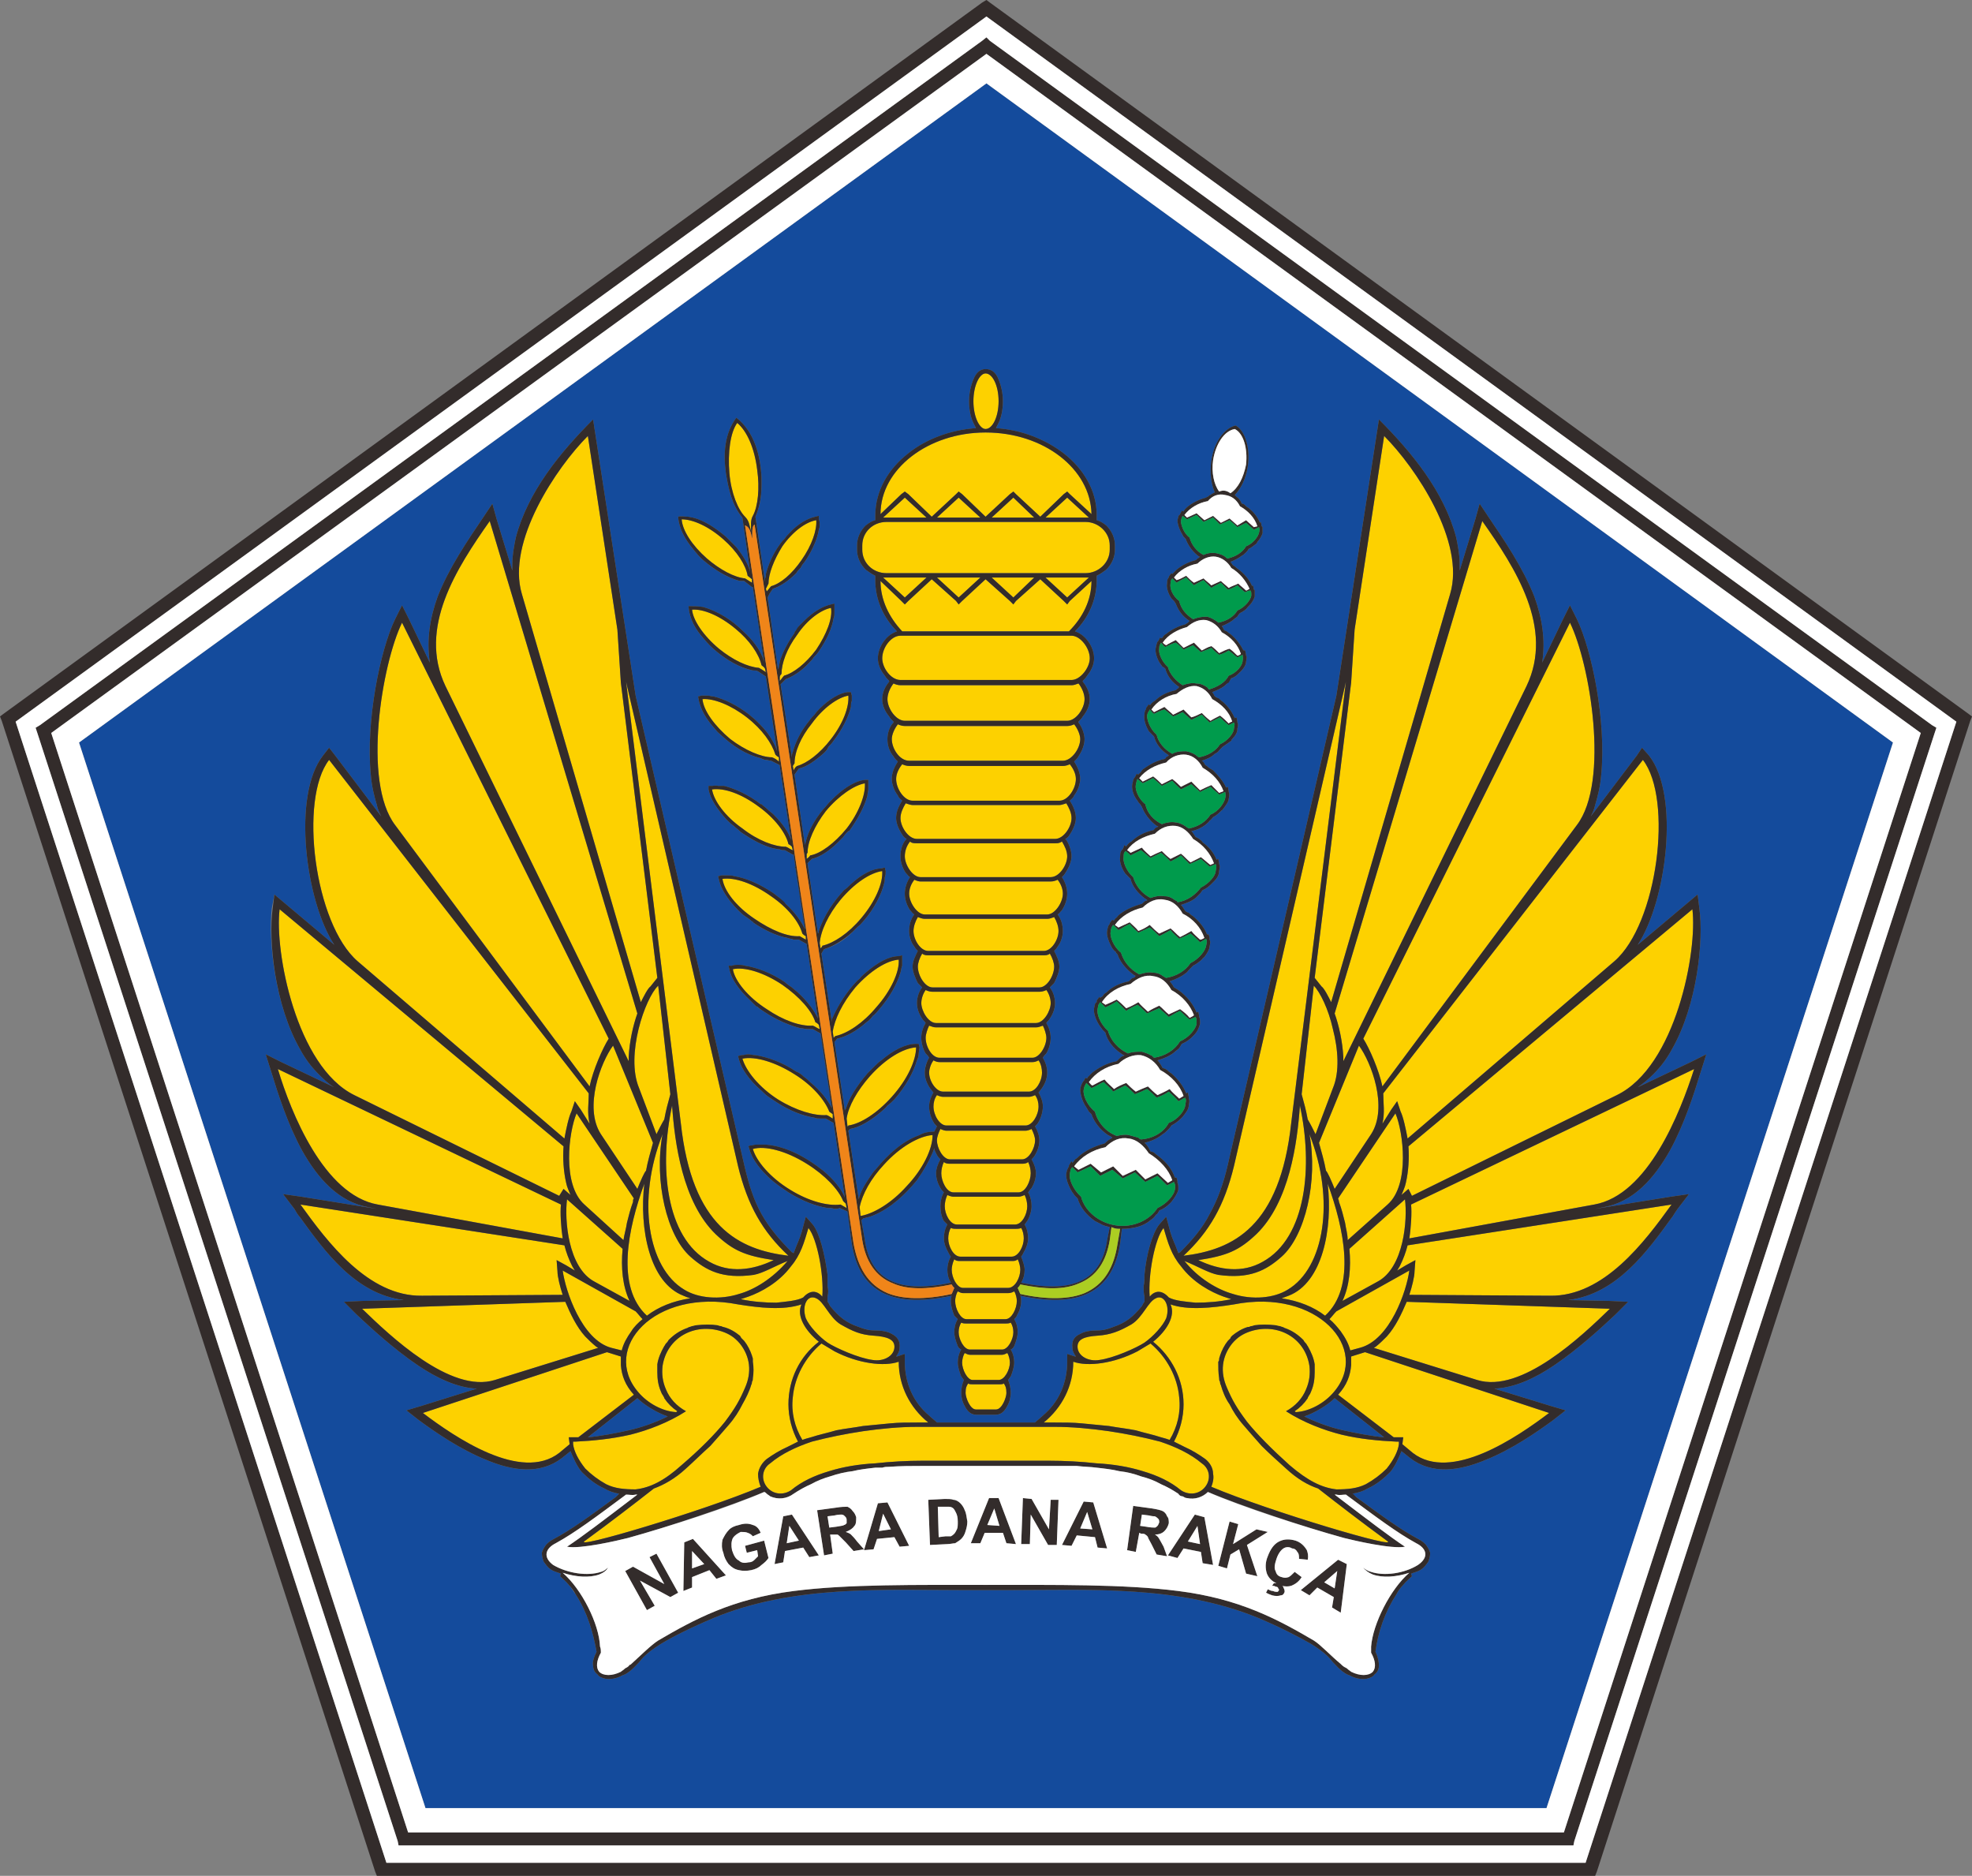
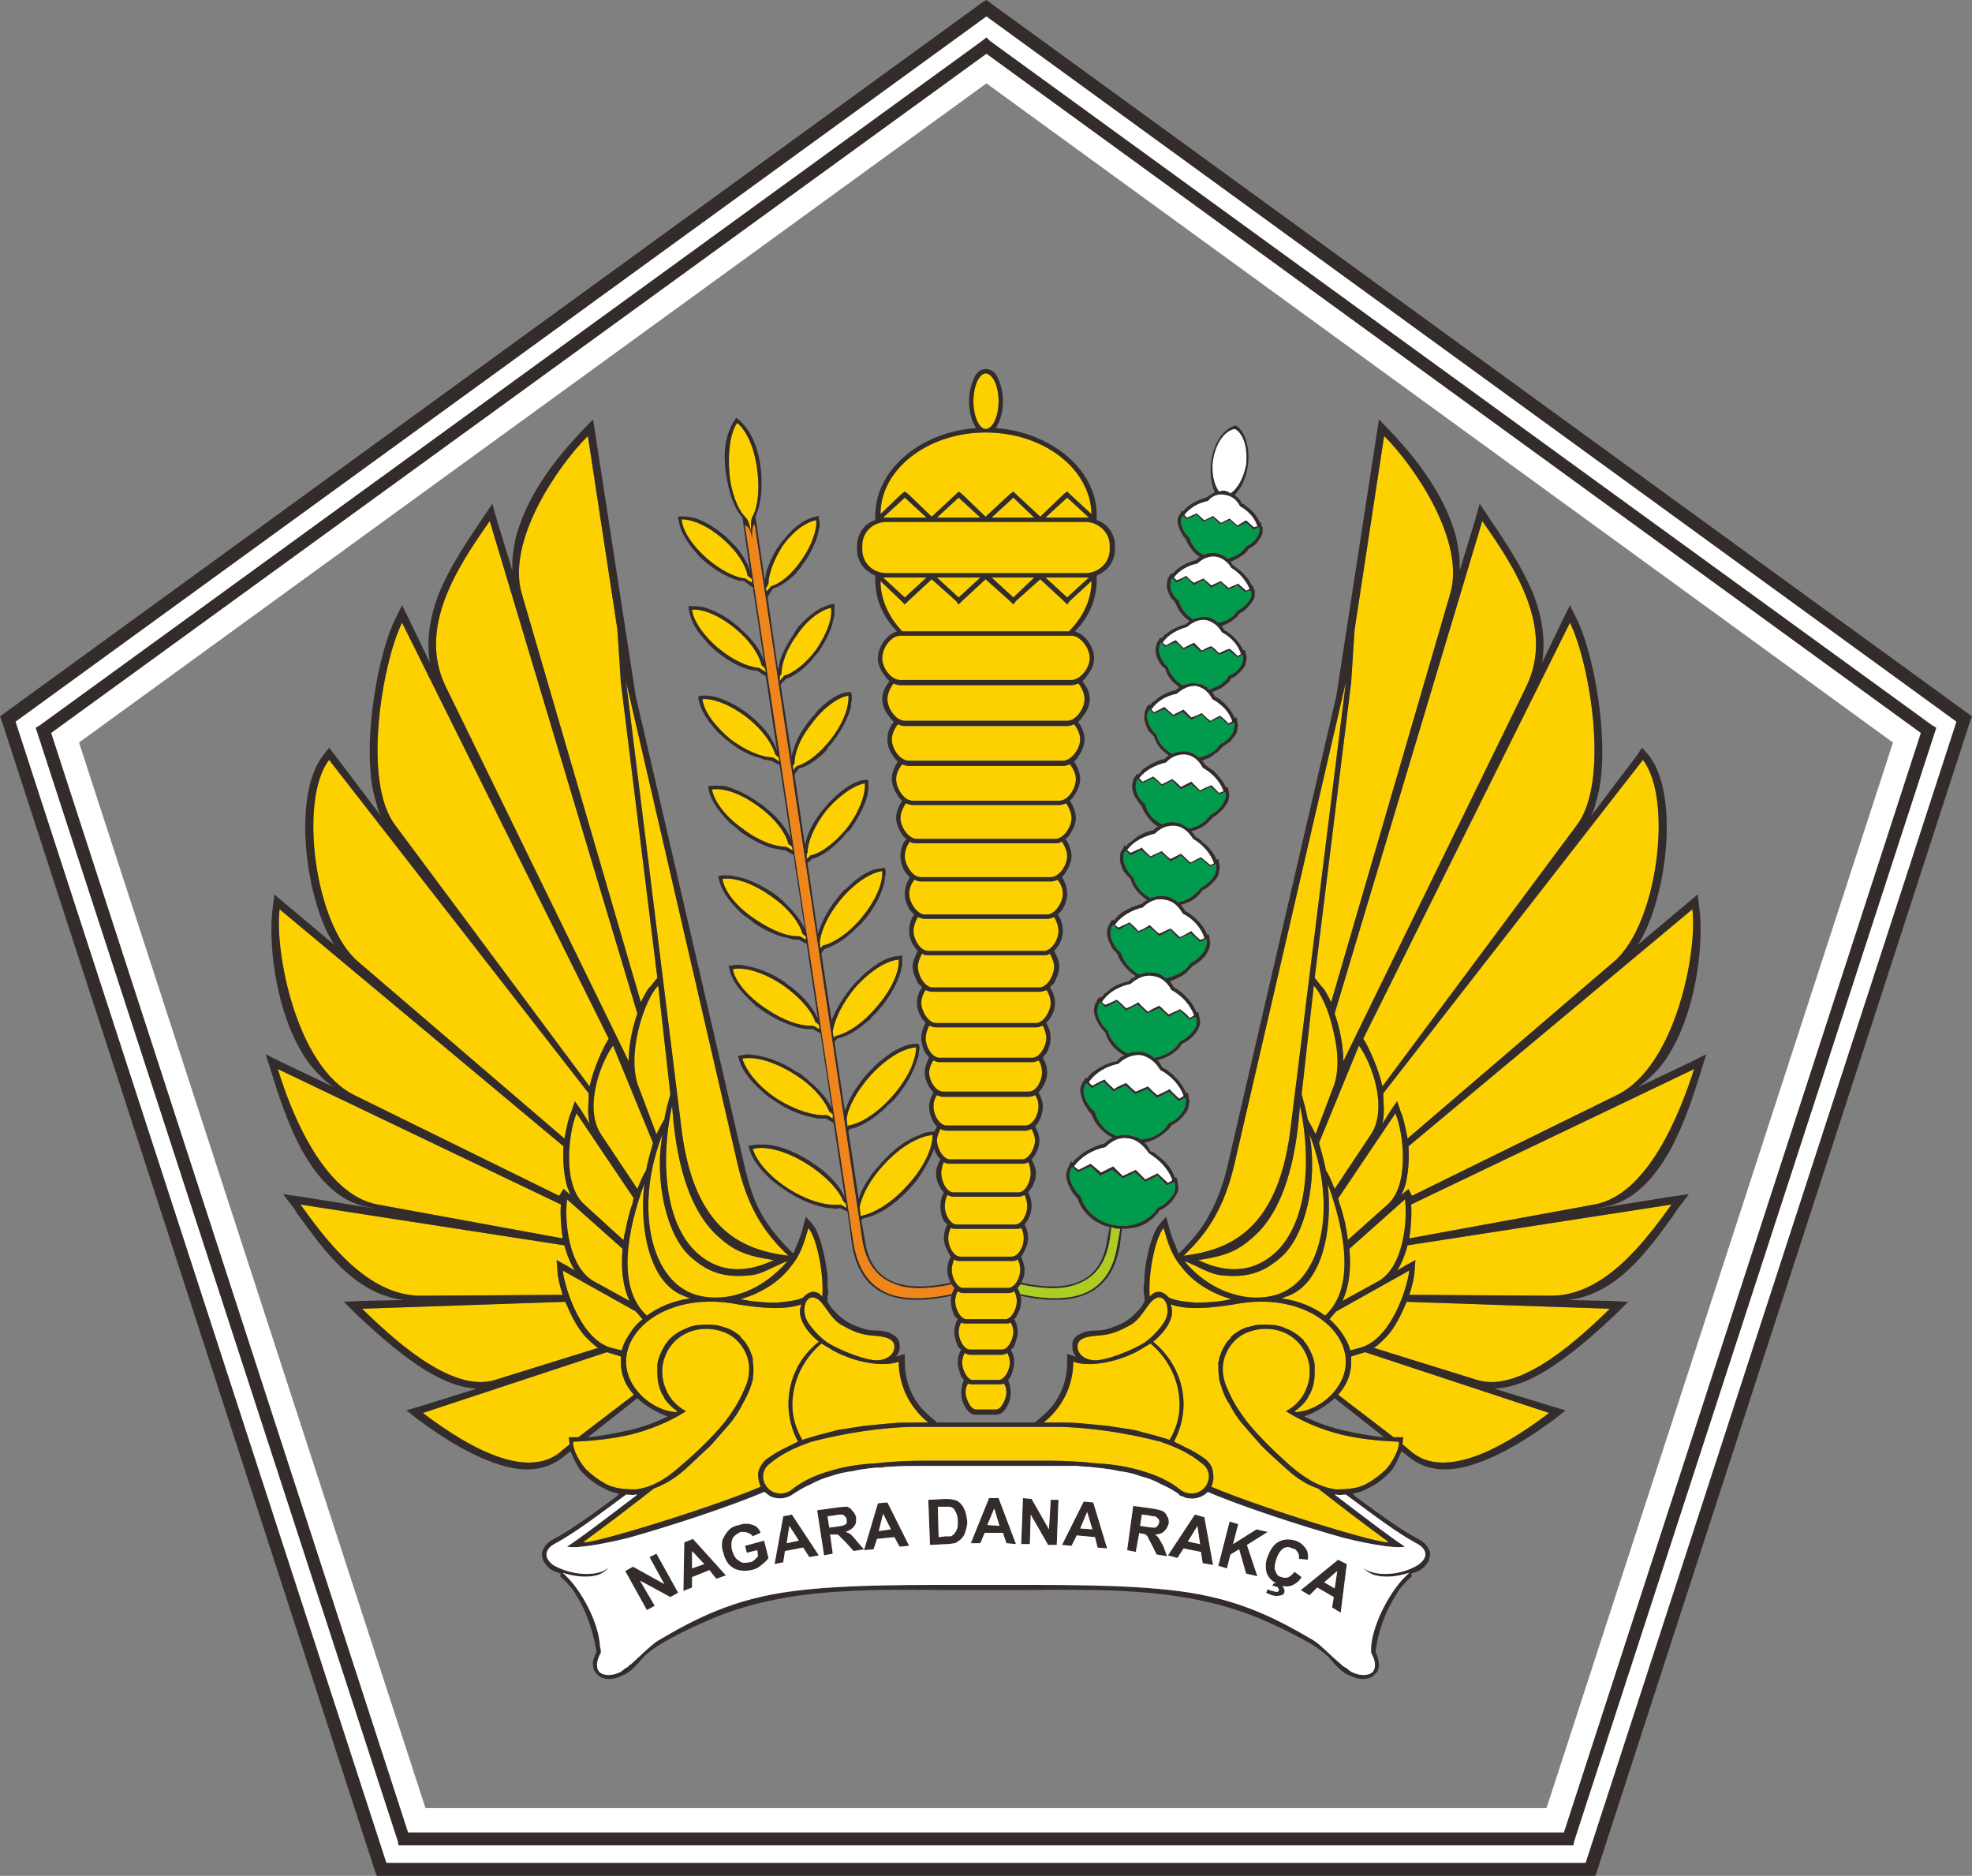
<svg xmlns="http://www.w3.org/2000/svg" xml:space="preserve" width="2271px" height="2160px" version="1.1" style="shape-rendering:geometricPrecision; text-rendering:geometricPrecision; image-rendering:optimizeQuality; fill-rule:evenodd; clip-rule:evenodd" viewBox="0 0 2271 2160">
  <rect x="0" y="0" width="2271" height="2160" fill="#808080" stroke="none" />
  <defs>
    <style type="text/css">
   
    .fil0 {fill:#144B9C}
    .fil4 {fill:#009B4C}
    .fil6 {fill:white}
    .fil2 {fill:#332C2B;fill-rule:nonzero}
    .fil1 {fill:#FDD100;fill-rule:nonzero}
    .fil3 {fill:#F08519;fill-rule:nonzero}
    .fil5 {fill:#ACCE22;fill-rule:nonzero}
   
  </style>
  </defs>
  <g id="Layer_x0020_1">
    <g id="_1632984835248">
-       <path class="fil0" d="M1136 96l1044 759 -399 1227 -1291 0 -399 -1227 1045 -759zm-300 449c0,0 0,0 0,0l0 0c0,0 0,0 0,0zm553 28c0,0 1,-1 2,-1 1,-1 2,-2 3,-2 1,-1 3,-2 5,-3 -4,-9 -6,-22 -4,-36 3,-22 15,-38 28,-41 11,6 17,26 14,47 -2,14 -8,26 -15,33 0,0 1,1 1,1 0,0 1,1 1,1 3,2 5,5 6,8 2,0 3,1 4,2 1,1 2,2 4,3 6,5 10,10 13,17l1 -1 1 5c0,0 1,1 1,1l0 0c0,2 0,3 0,7l0 0c-1,3 -3,7 -6,10 0,1 -1,1 -1,2l0 0c-3,2 -6,5 -9,6 -1,2 -2,3 -3,4 -2,2 -3,3 -5,4 -4,3 -8,5 -13,7 1,1 2,3 3,4 2,1 3,2 4,3 1,1 3,2 4,3 6,5 11,11 14,18l1 -1 1 5c0,0 1,0 1,1 0,1 0,2 0,7l0 0c-1,3 -3,7 -6,10 -1,1 -1,1 -2,2l0 0c-2,3 -5,5 -9,7 -1,1 -2,2 -3,4 -1,1 -3,2 -5,4 -4,3 -8,5 -13,7 1,1 2,3 3,5 1,0 3,1 4,2 1,1 3,2 4,3 6,5 11,12 14,18l2 0 1 5c0,0 0,0 0,1 1,1 1,2 0,7l0 0c0,3 -2,7 -6,11 0,0 -1,1 -1,1 -3,3 -6,6 -10,7 -1,2 -2,3 -3,4 -2,2 -3,3 -5,5 -4,3 -9,5 -14,7 1,1 2,3 3,5 2,1 3,2 4,3 2,0 3,2 5,3 6,5 11,12 14,19l2 -1 1 5c0,1 0,1 0,1 1,2 1,3 0,7l0 1c0,3 -2,7 -6,11l0 0c0,0 -1,1 -1,2 -3,2 -7,5 -10,7 -1,1 -3,3 -4,4 -1,2 -3,3 -5,4 -4,4 -9,6 -15,8 2,1 3,3 4,5 2,1 3,2 4,3 2,1 3,2 5,3 6,6 12,13 15,20l2 -1 1 5c0,1 0,1 0,1 1,2 1,3 0,8l0 0c0,3 -3,7 -6,11 -1,1 -1,2 -2,2 -3,3 -6,6 -10,8 -1,1 -2,3 -4,4 -1,2 -3,3 -5,5 -4,3 -10,6 -16,7 2,2 3,4 5,7 1,0 2,1 4,2 1,1 3,2 4,4 7,5 13,12 16,20l2 -1 1 5c0,1 0,1 0,1 1,2 1,3 0,8l0 0c0,4 -2,8 -6,12 -1,1 -1,1 -2,2 -3,3 -6,6 -11,8 -1,1 -2,3 -3,4 -2,2 -3,3 -5,5 -5,4 -11,6 -17,8 2,2 3,4 5,7 1,1 3,2 4,2 2,2 3,3 5,4 7,6 13,13 16,21l2 0 1 4c0,1 0,1 0,2l0 0c1,2 1,3 0,8l0 0c0,3 -3,8 -6,12 -1,1 -2,1 -2,2 -3,3 -7,6 -11,8 -1,1 -3,3 -4,4 -2,2 -3,4 -5,5 -5,4 -12,7 -18,9 2,2 4,5 5,7 2,1 3,2 5,3 1,1 3,2 5,4 7,6 13,14 16,22l2 -1 1 5c0,1 0,1 0,1 1,2 1,3 1,8l0 0c-1,4 -3,9 -7,13 -1,1 -1,1 -2,2 -3,3 -7,6 -12,8 -1,2 -2,3 -3,5 -2,2 -4,3 -6,5 -5,4 -12,7 -19,9 2,2 4,5 6,9 2,0 3,1 5,2 1,1 3,3 5,4 8,7 14,15 17,23l2 -1 1 5c0,1 0,1 0,2 1,2 1,3 0,8l0 0c0,4 -3,8 -7,13 0,0 -1,1 -2,2l0 0c-3,3 -7,6 -11,8 -1,2 -3,4 -4,5 -2,2 -4,4 -6,5 -6,5 -13,8 -21,10 3,2 5,6 7,10 2,0 4,1 5,2 2,2 4,3 5,4 9,7 15,15 18,24l2 0 1 4c0,1 0,1 0,2 1,2 1,3 1,8l0 0c-1,4 -4,9 -8,14 0,0 -1,1 -2,2l0 0c-3,3 -7,6 -12,8 -1,2 -2,4 -4,5 -1,2 -3,4 -6,6 -8,7 -20,10 -33,10l-2 17c-8,51 -41,76 -115,60 1,2 1,4 1,6l0 0 0 0c0,6 -2,12 -5,17 0,1 -2,3 -3,4 3,5 4,10 4,15l0 0 0 0c0,5 -2,11 -4,16 -1,2 -2,3 -4,4 3,5 4,10 4,15l0 0 0 0c0,5 -2,11 -4,16 -1,1 -2,3 -3,4 2,5 3,10 3,15l0 0 0 0c0,4 -1,10 -4,15 -3,6 -7,10 -13,10l0 0 -23 0 0 0c-6,0 -10,-4 -13,-10 -3,-5 -4,-11 -4,-15l0 0 0 0c0,-5 1,-10 3,-15 -1,-1 -2,-3 -3,-4 -2,-5 -4,-11 -4,-16l0 0 0 0c0,-5 1,-10 4,-15 -2,-1 -3,-2 -4,-4 -2,-5 -4,-11 -4,-16l0 0 0 0c0,-5 1,-10 4,-15 -1,-1 -3,-3 -4,-4 -2,-5 -4,-11 -4,-17l0 0 0 0c0,-2 0,-4 1,-6 -74,16 -107,-9 -115,-60l-5 -37 -9 -4c-2,1 -4,1 -6,1 -3,-1 -5,-1 -8,-1l0 0c-13,-2 -29,-8 -45,-18 0,0 0,0 0,0 0,0 0,0 0,0 0,0 1,0 0,0l0 0 0 0c0,0 0,0 0,0 0,0 0,0 0,0l0 0 0 0 0 0 0 0 0 0 0 0c-6,-4 -12,-8 -18,-13 -14,-12 -24,-25 -27,-37l-1 -3c1,-1 2,-1 4,-1 2,-1 5,-1 7,-1 3,0 6,0 9,0 24,2 47,15 66,30 12,10 21,21 25,31l-13 -86 -9 -5c-2,0 -4,0 -6,0 -2,0 -5,0 -7,-1 -13,-2 -29,-8 -44,-18l0 0 0 0 0 0c-3,-2 -6,-4 -9,-6l0 0c-3,-2 -6,-5 -8,-7 -14,-12 -23,-25 -26,-36l-1 -4 4 -1c3,0 5,-1 8,-1 2,0 5,1 8,1 13,2 31,8 47,19l0 0 0 0 0 0c3,1 6,3 9,6 3,2 5,4 7,6l0 0c12,10 20,20 25,30l-13 -86 -9 -5c-2,0 -4,0 -6,0 -3,0 -5,-1 -8,-1 -12,-3 -27,-9 -42,-19l0 0 0 0 0 0c-3,-2 -6,-4 -8,-6l-1 0c-2,-2 -5,-5 -7,-7 -13,-12 -22,-25 -24,-36l-1 -4 4 0 0 0c2,-1 5,-1 7,-1 2,0 5,0 8,1l0 0c13,2 30,8 46,19l0 0c0,0 0,0 0,0l0 0c2,2 5,4 8,6 2,2 5,4 7,6 11,10 19,21 23,30l-13 -86 -9 -5c-2,0 -4,0 -6,0 -2,-1 -5,-1 -7,-2 -12,-2 -27,-9 -40,-18l0 -1 -1 0 0 0c-2,-2 -5,-4 -8,-6 -3,-2 -5,-4 -8,-7 -12,-12 -20,-25 -22,-35l-1 -4 4 -1c3,0 5,0 7,0 3,0 5,0 8,1 13,2 29,9 44,19l0 0 0 0 0 0c3,2 5,4 8,6 2,2 5,5 7,7 10,9 18,20 22,29l-11 -71 -1 0 1 -1 -2 -14 -1 0 -9 -5c0,0 0,0 0,0l0 0c-2,0 -4,0 -6,-1 -3,0 -5,-1 -7,-1 -12,-3 -25,-10 -38,-19l0 0 0 0 0 0c-3,-3 -6,-5 -8,-7 -3,-2 -5,-4 -8,-7 -11,-12 -19,-24 -21,-35l0 -4 4 0c2,0 4,-1 7,0 2,0 4,0 7,0 12,3 28,10 42,21l0 0c0,0 0,0 0,0l0 0c0,0 0,0 0,0l0 0 0 0c0,0 0,0 0,0l0 0 0 0c0,0 0,0 1,0l0 0c0,0 0,0 0,0l0 0c0,0 0,0 0,0l0 0c2,2 5,4 7,6 2,2 5,4 7,6 10,10 17,20 20,29l-13 -85 0 -1 -10 -5c-2,0 -4,-1 -6,-1 -2,0 -4,-1 -6,-2 -17,-4 -32,-14 -45,-26 -2,-2 -5,-4 -7,-7l0 0c-10,-11 -18,-23 -20,-38l4 -1c2,0 5,0 7,0 2,0 4,1 7,1 12,3 27,10 41,21l0 0 0 0 0 0c2,2 5,4 7,6 2,2 4,4 6,6 10,10 16,21 19,30l-13 -86 0 0 -9 -6c-2,-1 -4,-1 -6,-1l0 0c-15,-3 -30,-12 -42,-22l0 0 0 0 0 0c-5,-4 -10,-9 -14,-14 -10,-11 -17,-23 -18,-38 6,0 11,0 17,1 17,5 33,15 46,28 10,9 20,21 24,35l-13 -86 -1 0 -9 -7c-2,0 -3,0 -5,0 -15,-4 -29,-13 -41,-23 -5,-4 -9,-9 -13,-14 -9,-11 -16,-23 -17,-37 4,-1 7,0 11,0 2,0 4,1 6,1 12,3 25,11 38,22l0 0c2,2 4,4 6,6 2,2 4,4 6,6 8,10 14,20 16,29l-9 -63c-12,-14 -16,-33 -19,-51l0 0c0,0 0,0 0,0l0 0c-3,-22 -2,-45 12,-64 21,16 28,45 29,69 0,3 0,6 0,9 0,15 -3,27 -7,36l11 75c0,-1 0,-2 0,-4 1,-1 1,-3 1,-5 3,-11 8,-23 16,-34l0 0 0 0c2,-3 4,-5 6,-7 1,-2 3,-4 5,-6 10,-11 21,-17 30,-19l4 -1 0 4c1,2 1,4 1,6 0,2 0,4 -1,6 -3,19 -17,38 -17,38 -2,2 -3,4 -4,6 -2,2 -4,4 -5,6 -9,9 -18,15 -27,18l-4 6 -2 4 12 83c0,-1 1,-2 1,-3 0,-2 1,-4 1,-6 3,-10 9,-22 17,-33l0 0c0,-1 0,0 0,-1l0 0c2,-2 4,-5 5,-7 2,-2 4,-4 6,-6 11,-11 22,-17 31,-19l4 -1 0 4 0 1 0 0c0,2 0,4 0,6 0,2 0,4 -1,6 -2,12 -8,25 -17,38l0 0c-2,3 -4,5 -6,7 -1,2 -3,4 -5,6 -9,10 -19,16 -27,19l-6 6 13 84c0,-2 0,-4 1,-6 3,-11 9,-24 19,-36l0 0 0 0c2,-3 4,-5 6,-7 2,-3 4,-5 6,-7 11,-11 23,-18 32,-19l4 0 1 4 0 0c0,2 0,4 0,6 -1,2 -1,5 -1,7l0 0c-3,12 -10,26 -20,39l0 0 0 0 0 0c-2,3 -4,5 -6,7l0 0c-1,3 -3,5 -5,7 -10,9 -20,16 -29,18l-5 7 0 0 12 81c0,-1 1,-3 1,-4 3,-12 10,-25 20,-37l0 0 0 0 0 0c3,-3 5,-6 7,-8 2,-2 5,-5 7,-7 12,-11 24,-18 34,-19l4 0 0 4 0 0 0 0c0,2 0,4 0,7 0,2 -1,4 -1,7 -3,12 -11,27 -21,41l0 0 -1 0 0 0c-2,2 -4,4 -6,7 -2,2 -4,4 -6,6 -10,10 -21,17 -30,19l-5 5 12 81c1,-1 1,-2 1,-3 6,-18 17,-34 29,-47 3,-2 5,-4 8,-7 12,-11 25,-18 35,-18l4 -1 1 4c0,3 0,5 -1,7 0,3 0,5 -1,8 -3,12 -11,28 -23,42l0 0 0 0 0 0c-2,2 -4,5 -7,7 -2,2 -4,4 -6,6 -11,11 -23,17 -33,20l-3 5 12 79c0,-1 0,-2 0,-3 5,-12 13,-26 24,-39l0 0 0 0c3,-3 5,-6 8,-8 2,-3 5,-5 7,-7 14,-12 27,-19 38,-19l4 -1 0 5c0,2 0,4 0,7 -1,2 -1,5 -2,8l0 0c-4,13 -12,28 -25,43l0 0 0 0 0 0c-2,2 -4,5 -7,7 -2,3 -4,5 -7,7 -11,10 -24,17 -34,19l-3 4 12 79c0,-1 0,-1 1,-2 4,-13 13,-27 25,-41 0,0 0,0 0,0l0 0c3,-3 5,-5 8,-8 3,-3 5,-5 8,-7 14,-12 28,-19 40,-19l3 0 1 4c0,0 0,0 0,0 0,2 -1,5 -1,8 0,2 -1,5 -2,7 -4,14 -13,30 -26,45l0 0c0,0 2,-2 0,0 -3,3 -5,5 -8,7 -2,3 -5,5 -7,7 -13,11 -25,18 -36,20l-2 2 12 79c2,-9 7,-17 13,-26 2,-3 4,-6 7,-9 13,-16 30,-32 50,-39 5,-3 11,-4 17,-4 1,-2 2,-4 3,-6 -2,-2 -3,-3 -4,-5l0 0c-3,-5 -5,-12 -5,-18l0 0 0 0c0,-5 2,-11 5,-16 -2,-2 -3,-4 -4,-5 -4,-6 -6,-12 -6,-18l0 0 0 0c0,-6 2,-12 5,-17 -1,-2 -2,-3 -4,-5 -3,-5 -5,-12 -5,-18l0 0 0 0c0,-6 2,-12 5,-17 -1,-2 -3,-3 -4,-5 -4,-6 -6,-12 -6,-18l0 0 0 0c0,-6 2,-13 6,-18 -2,-2 -3,-3 -5,-5 -3,-6 -6,-13 -6,-19l0 0 0 0c0,-6 3,-12 6,-18 -1,-1 -3,-3 -4,-5 -4,-5 -6,-12 -6,-18l0 0 0 0c0,-7 2,-14 6,-19 -2,-1 -3,-3 -5,-5 -4,-6 -6,-13 -6,-19l0 0 0 0c0,-6 2,-13 6,-19 0,0 0,0 0,0 -2,-1 -3,-3 -5,-5 -4,-6 -6,-13 -6,-19l0 0 0 0c0,-7 2,-14 6,-19 0,0 1,0 1,-1 -2,-1 -4,-3 -5,-5 -4,-6 -7,-13 -7,-19l0 0 0 0c0,-7 3,-14 7,-20 0,0 0,0 0,0 -2,-2 -4,-3 -5,-6 -4,-5 -7,-13 -7,-19l0 0 0 0c0,-7 3,-14 7,-20 0,0 0,0 0,0 -2,-2 -4,-4 -5,-6 -5,-6 -7,-13 -7,-20l0 0 0 0c0,-6 2,-14 7,-19 0,-1 0,-1 0,-1 -2,-2 -4,-4 -5,-6 -5,-6 -8,-13 -8,-20l0 0 0 0c0,-7 3,-14 8,-20 0,0 0,-1 0,-1 -2,-2 -4,-4 -5,-6 -5,-6 -8,-13 -8,-20l0 0 0 0c0,-7 3,-15 8,-21 3,-4 8,-8 14,-10 -16,-16 -25,-37 -25,-59l0 0c0,-2 0,-3 0,-4 0,0 0,0 0,0l0 0c0,-1 0,-1 0,-1 -4,-2 -7,-4 -11,-7 -6,-6 -10,-14 -10,-23l0 0 0 -5 0 0c0,-9 4,-17 10,-23 4,-3 7,-5 11,-6 0,-1 0,-1 0,-1l0 0c0,0 0,0 0,0 0,-2 0,-3 0,-4l0 0c0,-29 15,-54 38,-72 20,-16 48,-27 78,-29 -1,-2 -2,-4 -3,-6 -3,-6 -5,-15 -5,-25l0 0 0 0c0,-9 2,-18 5,-25 3,-8 8,-12 14,-12l0 0 0 0c7,0 12,4 15,12 3,7 5,16 5,25l0 0 0 0c0,10 -2,19 -5,25 -1,2 -2,4 -3,6 30,2 57,13 78,29 23,18 38,43 38,71l0 1c0,1 0,2 0,4 0,0 0,0 0,0l0 0c0,0 0,0 0,1 4,1 7,3 11,6 6,6 10,14 10,23l0 0 0 5 0 0c0,9 -4,17 -10,23 -4,3 -7,5 -11,7 0,0 0,0 0,1l0 0c0,0 0,0 0,0 0,1 0,2 0,4l0 0c0,22 -9,43 -25,59 6,2 11,6 14,10 5,6 8,14 8,21l0 0 0 0c0,7 -3,14 -8,20 -1,2 -3,4 -5,6 0,0 0,1 0,1 5,6 8,13 8,20l0 0 0 0c0,7 -3,14 -8,20 -1,2 -3,4 -5,6 0,0 0,0 0,1 4,5 7,13 7,19l0 0 0 0c0,7 -3,14 -7,20 -1,2 -3,4 -5,6 0,0 0,0 0,0 4,6 7,13 7,20l0 0 0 0c0,6 -3,14 -7,19 -1,3 -3,4 -5,6 0,0 0,0 0,0 4,6 7,13 7,20l0 0 0 0c0,6 -3,13 -7,19 -1,2 -3,4 -5,5 0,1 0,1 1,1 3,5 6,12 6,19l0 0 0 0c0,6 -3,13 -7,19 -1,2 -3,4 -4,5 0,0 0,0 0,0 4,6 6,13 6,19l0 0 0 0c0,6 -2,13 -6,19 -2,2 -3,4 -5,5 4,5 6,12 6,19l0 0 0 0c0,6 -2,13 -6,18 -1,2 -3,4 -4,5 3,6 6,12 6,18l0 0 0 0c0,6 -3,13 -6,19 -2,2 -3,3 -5,5 4,5 6,12 6,18l0 0 0 0c0,6 -2,12 -6,18 -1,2 -3,3 -4,5 3,5 5,11 5,17l0 0 0 0c0,6 -2,13 -5,18 -2,2 -3,3 -4,5 3,5 5,11 5,17l0 0 0 0c0,6 -2,12 -6,18 -1,1 -2,3 -4,5 3,5 5,11 5,16l0 0 0 0c0,6 -2,13 -5,18l0 0c-1,2 -2,3 -4,5 3,5 5,11 5,16l0 0 0 0c0,6 -2,12 -5,17 -1,2 -3,4 -4,5 3,5 5,11 5,16l0 0 0 0c0,6 -2,12 -5,17 -2,2 -3,4 -4,5 3,5 4,11 4,16l0 0 0 0c0,5 -2,12 -5,17 -1,1 -2,3 -3,4 3,5 4,11 4,16l0 0 0 0c0,5 -2,11 -5,16 -1,2 -2,4 -3,5 2,5 4,11 4,15l0 0 0 0c0,5 -1,10 -4,15 65,14 93,-7 99,-49l3 -15c-4,-1 -8,-2 -11,-4 -2,-1 -4,-2 -6,-3 -10,-7 -17,-16 -20,-26 -1,-1 -2,-2 -3,-3 -1,-1 -2,-3 -3,-4 -5,-8 -8,-17 -7,-22 1,-5 2,-6 3,-8 0,0 0,-1 0,-1l3 -5 1 2c1,-1 2,-2 3,-4 2,-1 3,-2 5,-4 7,-6 17,-11 28,-14 1,0 2,-1 3,-2 1,-1 2,-2 4,-3 1,-1 2,-1 3,-2 -1,-1 -3,-2 -5,-3l0 0c-9,-6 -16,-15 -19,-24 -1,-1 -2,-2 -3,-3 -1,-2 -2,-3 -3,-5 -5,-7 -7,-16 -7,-21 1,-5 2,-6 3,-8l0 0c0,0 0,-1 1,-1l2 -4 2 1c0,-1 1,-2 2,-3 1,-1 3,-3 4,-4 8,-6 17,-11 28,-13 1,-1 2,-2 3,-3 1,-1 2,-2 4,-3 0,0 1,0 2,-1 -1,0 -3,-1 -4,-2l0 0c-9,-6 -16,-15 -18,-24 -1,-1 -2,-2 -3,-3 -1,-1 -2,-3 -3,-4 -5,-7 -8,-16 -7,-21 1,-5 1,-6 3,-7l0 0c0,-1 0,-1 0,-2l3 -4 1 1c1,-1 2,-1 3,-2 1,-2 2,-3 4,-4 7,-7 16,-11 26,-13 1,-1 2,-2 3,-3 1,-1 3,-1 4,-2 0,-1 1,-1 1,-1 -1,-1 -2,-1 -3,-2 -8,-6 -15,-14 -18,-23 -1,-1 -2,-2 -2,-3l0 0c-2,-1 -3,-3 -4,-4 -4,-7 -7,-15 -6,-20 1,-5 1,-6 3,-8l0 0c0,0 0,0 0,-1l3 -4 1 1c1,0 2,-1 2,-2l0 0c2,-1 3,-3 4,-4 7,-6 16,-10 26,-13 1,0 2,-1 3,-2 1,-1 2,-2 4,-2 0,-1 0,-1 0,-1 -1,0 -1,-1 -2,-1l0 0c-8,-6 -15,-14 -17,-23 -1,-1 -2,-2 -3,-3l0 0c-1,-1 -2,-2 -3,-3 -5,-7 -7,-15 -6,-20 0,-5 1,-6 2,-7 0,-1 1,-1 1,-1l2 -5 2 2c0,-1 1,-2 2,-3 1,-1 2,-2 4,-3 6,-6 15,-11 25,-13 1,0 1,-1 2,-2l0 0c1,-1 3,-2 4,-2 0,0 0,0 0,0 -1,-1 -1,-1 -2,-1l0 0c-8,-6 -14,-14 -17,-22 -1,-1 -1,-2 -2,-3 -1,-1 -2,-2 -3,-4 -5,-6 -7,-14 -6,-19 1,-4 1,-5 2,-7l0 0c0,0 1,-1 1,-1l2 -4 2 1c0,-1 1,-1 2,-2l0 0c1,-1 2,-3 3,-4 7,-5 15,-10 25,-12 1,0 1,-1 2,-2 1,-1 2,-1 3,-2 0,0 0,0 -1,-1l0 0c-8,-5 -14,-13 -16,-21 -1,-1 -2,-2 -3,-3 -1,-1 -2,-2 -3,-3 -4,-7 -6,-14 -5,-19 0,-4 1,-5 2,-7 0,0 0,0 0,-1l3 -4 1 1c1,0 1,-1 2,-2 1,-1 2,-2 4,-3 6,-6 14,-10 23,-12 1,0 2,-1 3,-2 1,0 1,-1 2,-2 0,0 0,0 0,0l0 0c-8,-5 -14,-13 -16,-21 -1,-1 -2,-2 -3,-2 -1,-1 -2,-3 -3,-4 -4,-6 -6,-14 -5,-18 1,-4 1,-5 2,-7 0,0 0,0 1,-1l2 -4 1 1c1,0 2,-1 2,-1 1,-2 2,-3 4,-4 6,-5 14,-9 22,-11 1,-1 2,-1 3,-2 1,-1 1,-1 2,-2 0,0 0,0 0,0 -8,-5 -13,-12 -16,-20 -1,-1 -1,-2 -2,-3 -1,-1 -2,-2 -3,-3 -4,-6 -6,-13 -5,-17 0,-5 1,-6 2,-7 0,0 0,-1 0,-1l3 -4 1 1c1,-1 1,-1 2,-2 1,-1 2,-2 3,-3 6,-5 14,-9 22,-11 1,-1 2,-1 2,-2 1,0 2,-1 3,-2 0,0 -1,0 -1,0 -7,-5 -12,-12 -15,-19 0,-1 -1,-2 -2,-3l0 0c-1,-1 -2,-2 -2,-3 -4,-6 -6,-13 -6,-17 1,-4 1,-5 2,-6l0 0c1,0 1,-1 1,-1l2 -4 2 1c0,-1 1,-1 1,-2 1,-1 2,-2 3,-3 6,-5 14,-9 22,-11zm-294 904c-3,-5 -4,-10 -4,-15l0 0 0 0c0,-4 1,-10 4,-15 -1,-1 -2,-3 -3,-5 -3,-5 -5,-11 -5,-16l0 0 0 0c0,-5 1,-11 4,-16 -1,-1 -3,-3 -4,-4 -3,-5 -4,-12 -4,-17l0 0 0 0c0,-5 1,-11 4,-16 -1,-1 -3,-3 -4,-5 -3,-5 -5,-11 -5,-17l0 0 0 0c0,-5 2,-11 5,-16 -1,-1 -3,-3 -4,-5 -1,-2 -3,-5 -3,-8 -3,9 -8,18 -14,28 -2,3 -4,6 -6,9 -13,16 -30,32 -49,40 -4,2 -9,3 -13,4l-2 2 4 23c6,42 34,63 99,49zm-259 -932c0,0 0,0 0,0l0 0zm0 0l0 0c0,0 0,0 0,0l0 0c0,0 0,0 0,0l0 0zm40 381c1,0 1,0 1,0l-1 0zm0 0l0 0c0,0 0,0 0,0l0 0zm761 881c-3,2 -6,3 -9,4 -1,0 -2,1 -3,1l1 3 0 0 0 0c-3,3 -7,6 -10,10 -3,3 -6,7 -8,11 -13,20 -21,43 -24,66 3,6 4,12 4,16 0,4 -2,8 -5,10 -2,3 -5,4 -9,5 -6,1 -13,0 -20,-4l0 0c-1,0 -2,-1 -3,-1l0 0c-1,-1 -2,-1 -3,-2l0 0c-6,-4 -9,-8 -13,-12 -4,-5 -9,-11 -25,-21 -14,-8 -35,-19 -61,-30 -93,-38 -193,-32 -291,-32 -6,0 -12,0 -17,0l0 0 -6 0c0,0 0,0 0,0l-5 0 0 0c-5,0 -11,0 -17,0 -98,0 -199,-6 -291,32 -26,11 -48,22 -61,30 -16,10 -21,16 -25,21 -4,4 -7,8 -13,12l0 0c-1,1 -2,1 -3,2l0 0c-1,0 -2,1 -3,1l0 0c-7,4 -14,5 -20,4 -4,-1 -7,-2 -9,-5 -3,-2 -5,-6 -5,-10 -1,-4 1,-10 4,-16 -4,-23 -11,-46 -24,-66 -3,-4 -5,-8 -8,-11 -3,-4 -7,-7 -10,-10l0 0 0 0 1 -3c-1,0 -2,-1 -3,-1 -3,-1 -6,-2 -9,-4 -3,-2 -6,-6 -8,-9l0 0c-1,-3 -2,-6 -2,-10 1,-3 2,-5 4,-8 2,-3 6,-6 10,-8 19,-10 41,-26 71,-48 1,-1 3,-3 4,-4 0,0 0,0 0,0 -6,-1 -12,-3 -17,-6 -11,-5 -19,-12 -26,-19 -6,-7 -10,-17 -13,-24l-10 8c-25,19 -56,15 -87,2 -30,-12 -59,-32 -78,-46l-14 -11 17 -5 64 -20c-22,-1 -46,-12 -68,-27 -28,-19 -54,-43 -70,-58l-15 -15 21 -1 48 -1c-56,-7 -91,-56 -120,-96 -1,-1 -2,-2 -6,-9l-13 -17 21 3 87 14 -10 -2c-34,-6 -58,-33 -76,-65 -17,-31 -28,-66 -36,-92l-6 -19 18 9 61 29c-7,-4 -12,-9 -18,-15 -8,-8 -15,-17 -21,-28 -30,-52 -37,-127 -33,-163l3 -16 69 58c-33,-50 -49,-172 -13,-218l7 -9 7 9 53 70c-2,-4 -4,-8 -5,-13 -3,-10 -6,-22 -7,-35 -6,-62 11,-144 28,-179l8 -16 8 16 24 50c-4,-26 0,-51 9,-76 13,-33 34,-64 53,-92l10 -15 5 18 18 59c0,-3 0,-6 0,-8 0,-10 2,-20 4,-30 14,-53 51,-98 89,-136l49 318 125 540c5,22 11,41 20,57 9,16 21,30 35,44l2 1c1,-3 2,-5 3,-8 3,-7 6,-14 8,-23l3 -11 8 9c8,10 14,35 17,58 0,5 0,9 0,13 1,4 1,8 0,12l0 0 0 0 0 6c1,1 2,3 3,5 10,12 18,19 33,24 5,2 11,4 18,4 8,0 15,1 20,4 6,3 10,8 9,16l0 0c0,1 0,-1 0,0l0 0c0,4 -2,7 -4,10 1,0 1,0 1,0l0 0 9 -3 0 9c0,25 10,47 28,62 3,3 6,5 9,8l113 0c3,-3 6,-5 9,-8 18,-15 28,-37 28,-62l0 -9 9 3 0 0c0,0 0,0 1,0 -2,-3 -4,-6 -4,-10l0 0c0,-1 0,1 0,0l0 0c-1,-8 2,-13 9,-16 5,-3 12,-4 20,-4 7,0 13,-2 18,-4 15,-5 23,-12 33,-24 1,-2 2,-4 3,-5l0 -6 0 0 0 0c-1,-4 -1,-8 -1,-12 1,-4 1,-8 1,-13 2,-23 9,-48 17,-58l8 -9 3 11c2,9 5,16 8,23 1,3 2,5 3,8l2 -1c14,-14 26,-28 34,-44 9,-16 16,-35 21,-57l125 -540 49 -318c38,38 75,83 89,136 2,10 4,20 4,30 0,2 0,5 0,8l18 -59 5 -18 10 15c19,28 40,59 53,92 9,25 13,50 9,76l24 -50 8 -16 8 16c17,35 34,117 28,179 -1,13 -4,25 -7,35 -1,5 -3,9 -5,13l53 -70 6 -9 8 9c36,46 20,168 -13,218l69 -58 2 16c5,36 -2,111 -32,163 -6,11 -13,20 -21,28 -6,6 -12,11 -18,15l61 -29 18 -9 -6 19c-8,26 -19,61 -36,92 -18,32 -42,59 -76,65l-10 2 87 -14 21 -3 -13 17c-5,7 -5,8 -6,9 -29,40 -64,89 -120,96l48 1 21 1 -15 15c-16,15 -42,39 -70,58 -22,15 -46,26 -69,27l65 20 17 5 -14 11c-19,14 -48,34 -78,46 -31,13 -62,17 -87,-2l-10 -8c-3,7 -7,17 -13,24 -7,7 -15,14 -26,19 -5,3 -11,5 -18,6 0,0 0,0 0,0 2,1 4,3 5,4 30,22 52,38 71,48 4,2 8,5 10,8 2,3 3,5 4,8 0,4 -1,7 -2,10l0 0c-2,3 -5,7 -8,9zm-903 -197l-57 45c13,-1 34,-5 47,-8 14,-3 31,-9 45,-16 -12,-4 -27,-13 -35,-21zm803 0c-8,8 -23,17 -35,21 14,7 31,13 45,16 13,3 34,7 47,8l-57 -45z" />
      <path class="fil1" d="M677 502l34 223 4 61 42 340 -8 10c-3,2 -8,12 -11,18l-137 -470c-18,-60 40,-146 76,-182zm397 805c0,16 -11,39 -30,59 -17,19 -37,31 -52,34l-1 0 -1 -10c3,-15 13,-33 28,-49 19,-21 41,-33 56,-34zm-289 -709c13,0 31,8 48,23 16,14 26,30 28,42l5 4 0 4 -8 -5c-12,-1 -29,-10 -44,-23 -17,-15 -28,-32 -29,-45zm155 1c1,11 -5,29 -17,46 -11,16 -24,27 -35,30l-5 6 -1 -3 3 -6c0,-11 6,-27 16,-43 12,-17 27,-28 39,-30zm17 101c2,12 -5,30 -17,48 -12,16 -26,27 -37,30 -2,2 -3,4 -5,6l0 -4c0,-2 1,-3 2,-4 0,-12 6,-29 18,-45 12,-18 28,-29 39,-31zm-160 2c13,-1 32,7 50,22 16,13 27,29 30,42 1,1 3,2 4,4l1 4c-3,-2 -6,-4 -8,-5 -13,-1 -30,-9 -46,-22 -18,-15 -30,-33 -31,-45zm12 103c13,-1 33,7 51,21 18,14 29,30 33,43 1,1 2,2 4,3l0 5c-2,-2 -5,-4 -8,-5 -12,0 -31,-8 -48,-21 -18,-15 -31,-33 -32,-46zm168 -4c1,13 -6,32 -20,50 -13,17 -28,28 -39,31 -2,1 -3,3 -4,5l-1 -5c1,-1 1,-2 2,-3 0,-13 7,-30 20,-46 13,-18 30,-30 42,-32zm19 101c1,13 -7,34 -21,52 -14,17 -30,29 -42,31 -1,2 -3,3 -4,4l0 -5c0,-1 0,-1 1,-2 0,-13 8,-31 21,-48 15,-18 33,-30 45,-32zm-176 7c14,-2 34,5 54,20 18,13 31,30 34,43 2,1 3,2 4,3l1 4c-3,-1 -5,-3 -8,-4 -13,0 -32,-7 -50,-21 -20,-14 -33,-32 -35,-45zm12 103c14,-2 35,5 56,20 19,13 32,29 36,43 1,1 2,2 4,3l0 4c-2,-1 -5,-3 -7,-4 -14,1 -33,-7 -52,-20 -21,-14 -35,-32 -37,-46zm184 -9c1,14 -8,35 -24,54 -15,18 -32,29 -45,32 0,1 -1,2 -2,3l-1 -6c0,0 0,0 0,0 1,-14 10,-33 24,-50 16,-19 34,-31 48,-33zm19 102c1,14 -9,36 -26,55 -15,18 -33,30 -47,33 0,0 -1,1 -2,2l-1 -7c2,-14 11,-33 26,-51 17,-19 36,-31 50,-32zm-191 11c14,-3 36,4 57,18 20,14 34,30 38,43 2,1 3,2 4,3l1 5c-3,-1 -5,-3 -8,-4 -14,1 -34,-6 -53,-19 -22,-14 -37,-33 -39,-46zm11 103c15,-3 38,4 60,18 21,13 35,30 40,43 1,1 3,2 4,3l0 5c-2,-1 -4,-3 -7,-4 -14,1 -35,-5 -56,-18 -22,-14 -37,-33 -41,-47zm200 -13c0,15 -10,37 -28,57 -17,19 -36,31 -50,33 0,1 -1,1 -1,1l-1 -9c2,-14 12,-32 27,-49 18,-20 38,-32 53,-33zm-188 117c14,-4 38,2 62,17 21,13 37,30 42,43l3 3 1 5 -7 -4c-15,2 -37,-4 -58,-17 -23,-14 -39,-33 -43,-47zm-18 -836c11,9 20,29 23,54 3,21 1,42 -5,53 -3,5 -2,12 -2,18 -2,-7 -2,-12 -7,-17 -8,-8 -16,-27 -18,-50 -2,-24 1,-47 9,-58zm258 1036c2,1 4,1 6,1l0 0 45 0 0 0c2,0 4,0 6,-1 2,3 3,7 3,11 0,8 -6,20 -13,20l-37 0c-7,0 -13,-12 -13,-20 0,-4 1,-8 3,-11zm-3 -950l25 23 -50 0 25 -23zm31 -75c67,0 121,42 122,94l-25 -23 -3 -3 -4 3 -27 26 -28 -26 -3 -3 -4 3 -28 26 -27 -26 -4 -3 -3 3 -28 26 -27 -26 -4 -3 -4 3 -24 23c0,-52 55,-94 121,-94zm0 -68c8,0 15,14 15,32 0,18 -7,32 -15,32 -7,0 -14,-14 -14,-32 0,-18 7,-32 14,-32zm96 297l-192 0c-15,-16 -25,-36 -25,-58l24 23 4 4 4 -4 27 -25 28 25 3 4 4 -4 27 -25 28 25 4 4 3 -4 28 -25 27 25 4 4 3 -4 25 -23c0,22 -10,42 -26,58zm19 -126c15,0 28,12 28,27l0 5c0,15 -13,27 -28,27l-229 0c-16,0 -28,-12 -28,-27l0 -5c0,-15 12,-27 28,-27l229 0zm-146 87l-25 -23 50 0 -25 23zm63 0l-25 -23 49 0 -24 23zm62 0l-25 -23 46 0 0 0c1,0 3,0 4,0l-25 23zm-187 0l-25 -23c1,0 3,0 4,0l0 0 46 0 -25 23zm125 -115l24 23 -49 0 25 -23zm62 0l25 23c-1,0 -3,0 -4,0l0 0 -46 0 25 -23zm-187 0l25 23 -46 0 0 0c-1,0 -3,0 -4,0l25 -23zm192 159c10,0 21,14 21,26 0,11 -11,25 -21,25l-197 0c-11,0 -21,-14 -21,-25 0,-12 10,-26 21,-26l197 0zm-205 55c2,1 5,2 8,2l0 0 197 0 0 0c3,0 5,-1 8,-2 4,5 7,12 7,18 0,11 -10,25 -20,25 -62,0 -125,0 -187,0 -10,0 -20,-14 -20,-25 0,-6 3,-13 7,-18zm5 47c2,1 5,2 8,2l0 0 187 0 0 0c3,0 6,-1 8,-2 4,5 7,12 7,17 0,11 -10,25 -20,25 -59,0 -118,0 -177,0 -11,0 -20,-14 -20,-25 0,-5 3,-12 7,-17zm5 46c2,1 5,2 8,2l0 0 177 0 0 0c3,0 6,-1 8,-2 4,5 7,11 7,17 0,11 -9,25 -19,25 -56,0 -113,0 -169,0 -10,0 -19,-14 -19,-25 0,-6 3,-12 7,-17zm64 607c2,1 4,2 6,2l0 0 52 0 0 0c3,0 5,-1 7,-2 2,3 3,8 3,11 0,9 -6,21 -13,21l-45 0c-7,0 -13,-12 -13,-21 0,-3 1,-8 3,-11zm-4 -37c2,2 4,2 7,2l0 0 59 0 0 0c3,0 5,0 7,-2 2,4 3,9 3,12 0,9 -6,21 -14,21l-52 0c-7,0 -13,-12 -13,-21 0,-3 1,-8 3,-12zm-4 -36c2,1 5,1 7,1l0 0 67 0 0 0c2,0 5,0 7,-1 2,3 3,8 3,12 0,9 -6,21 -14,21l-59 0c-8,0 -14,-12 -14,-21 0,-4 1,-9 3,-12zm-4 -38c2,1 5,2 7,2l0 0 75 0 0 0c2,0 5,-1 7,-2 2,4 3,9 3,13 0,9 -6,21 -14,21l-67 0c-8,0 -14,-12 -14,-21 0,-4 1,-9 3,-13zm-4 -38c2,2 5,2 7,2l0 0 83 0 0 0c2,0 5,0 7,-2 2,4 3,9 3,13 0,9 -6,22 -14,22l-75 0c-8,0 -14,-13 -14,-22 0,-4 1,-9 3,-13zm-4 -38c2,1 5,2 7,2l0 0 91 0 0 0c2,0 5,-1 7,-2 2,4 4,9 4,13 0,9 -7,22 -15,22l-83 0c-8,0 -15,-13 -15,-22 0,-4 2,-9 4,-13zm-4 -39c2,1 5,2 7,2l0 0 99 0 0 0c2,0 5,-1 7,-2 3,4 4,9 4,13 0,10 -7,22 -15,22l-91 0c-8,0 -15,-12 -15,-22 0,-4 1,-9 4,-13zm-4 -40c2,1 4,2 7,2l0 0 107 0 0 0c3,0 5,-1 7,-2 3,4 4,10 4,14 0,10 -7,22 -15,22l-99 0c-8,0 -16,-12 -16,-22 0,-4 2,-10 5,-14zm-5 -40c3,1 5,2 8,2l0 0 115 0 0 0c3,0 5,-1 8,-2 2,4 4,10 4,14 0,10 -8,23 -16,23l-107 0c-9,0 -16,-13 -16,-23 0,-4 2,-10 4,-14zm-4 -41c2,1 5,2 8,2l0 0 123 0 0 0c3,0 6,-1 8,-2 3,4 5,10 5,15 0,9 -8,23 -17,23l-115 0c-9,0 -17,-14 -17,-23 0,-5 2,-11 5,-15zm-4 -42c2,2 5,2 7,2l0 0 133 0 0 0c2,0 5,0 7,-2 3,5 5,11 5,15 0,10 -8,24 -17,24l-123 0c-9,0 -17,-14 -17,-24 0,-4 2,-10 5,-15zm-5 -42c3,1 5,2 8,2l0 0 141 0 0 0c3,0 5,-1 8,-2 3,5 5,11 5,16 0,10 -8,23 -17,23l-133 0c-9,0 -17,-13 -17,-23 0,-5 2,-11 5,-16zm-4 -43c2,1 5,2 7,2l0 0 150 0 0 0c3,0 6,-1 8,-2 4,5 6,11 6,16 0,10 -9,24 -18,24l-141 0c-9,0 -18,-14 -18,-24 0,-5 2,-11 6,-16zm-5 -44c2,2 5,2 8,2l0 0 159 0 0 0c3,0 5,0 8,-2 3,5 6,11 6,17 0,10 -9,24 -19,24l-150 0c-9,0 -18,-14 -18,-24 0,-6 2,-12 6,-17zm-5 -44c3,1 6,2 8,2l0 0 169 0 0 0c2,0 5,-1 8,-2 3,5 6,11 6,17 0,10 -9,24 -19,24l-159 0c-10,0 -19,-14 -19,-24 0,-6 3,-12 6,-17zm68 633c2,1 4,2 6,2l0 0 37 0 0 0c2,0 4,-1 6,-2 2,3 3,8 3,11 0,8 -6,20 -13,20l-30 0c-6,0 -12,-12 -12,-20 0,-3 1,-8 3,-11zm4 35c1,1 3,1 5,1l0 0 30 0 0 0c3,0 5,0 6,-1 2,3 3,5 3,11 0,5 -5,19 -12,19l-23 0c-7,0 -12,-14 -12,-19 0,-6 1,-8 3,-11zm-436 -342l-224 -301c-38,-50 -15,-186 8,-233l238 479c-7,11 -18,36 -22,55zm913 0c-4,-19 -15,-44 -22,-55l238 -479c23,47 46,183 8,233l-224 301zm35 422l-12 -10 1 -8 -11 0 -64 -49c10,-11 14,-22 15,-34l0 0c0,-3 0,-7 0,-10l16 -5 212 70c-37,28 -113,80 -157,46zm-4 -182c3,-9 6,-21 6,-27l1 -13 -11 6 -10 6c1,-2 2,-3 3,-5 4,-8 7,-16 9,-24l304 -47c-31,43 -78,106 -140,105l-162 -1zm-3 8l234 8c-32,31 -102,98 -153,82l-119 -37c1,0 1,-1 2,-1 5,-4 9,-8 13,-12 10,-11 17,-26 23,-40zm3 -73c2,-13 3,-30 2,-39l326 -156c-16,50 -53,145 -115,156l-213 39zm3 -49l-4 -8 -8 7c2,-5 4,-9 5,-14 3,-13 4,-28 3,-42l327 -273c6,48 -19,181 -87,214l-236 116zm-5 -66c-2,-11 -5,-25 -8,-31l-4 -12 -7 10 -10 16c0,0 0,0 0,0 3,-13 1,-23 1,-35l299 -384c35,45 17,189 -33,232l-238 204zm-977 362c-44,34 -120,-18 -157,-46l212 -70 16 5c0,3 0,7 0,10l0 0c1,12 5,23 15,34l-64 49 -11 0 1 8 -12 10zm7 -174c6,14 13,29 23,40 4,4 8,8 13,12 1,0 1,1 2,1l-119 37c-51,16 -121,-51 -153,-82l234 -8zm-3 -8l-162 1c-62,1 -109,-62 -140,-105l304 47c2,8 5,16 9,24 1,2 2,3 3,5l-10 -6 -11 -6 1 13c0,6 3,18 6,27zm0 -65l-213 -39c-62,-11 -100,-106 -115,-156l326 156c-1,9 0,26 2,39zm-4 -49l-236 -116c-67,-33 -92,-166 -86,-214l327 273c-1,14 0,29 3,42 1,5 3,9 5,14l-8 -7 -5 8zm6 -66l-238 -204c-50,-43 -68,-187 -33,-232l299 384c0,12 -2,22 1,35 0,0 0,0 0,0l-10 -16 -7 -10 -4 12c-3,6 -6,20 -8,31zm237 374c13,-11 30,-19 48,-25 19,-5 39,-9 59,-12 21,-3 42,-5 62,-5l159 0c20,0 41,2 62,5 20,3 40,7 59,12 18,6 35,14 48,25 9,6 11,18 4,27 -7,9 -19,10 -28,4 -12,-10 -27,-17 -44,-22 -16,-5 -34,-8 -53,-9 -18,-2 -37,-3 -55,-3l-146 0c-17,0 -36,1 -54,3 -19,1 -37,4 -53,9 -17,5 -32,12 -44,22 -9,6 -21,5 -28,-4 -7,-9 -5,-21 4,-27zm-37 -183c25,4 52,7 73,0 -6,13 4,30 20,43 -22,17 -35,43 -35,72 0,15 4,30 11,43 -4,2 -8,4 -12,6 -9,4 -17,9 -24,14l0 0 0 0 0 0c-5,4 -9,10 -10,17 0,5 1,10 3,15 -66,28 -221,74 -202,62 30,-22 56,-42 79,-60 11,-4 24,-11 37,-23 10,-9 19,-18 28,-26 8,-9 15,-17 21,-24 7,-8 12,-16 16,-24 4,-7 8,-15 10,-22l0 0c0,0 0,0 0,0l0 0 0 0c0,0 0,0 0,0l0 0c0,0 0,0 0,0l0 0c0,0 0,0 0,0l0 0c1,-2 1,-3 1,-4 1,-1 1,-3 1,-4 1,-6 1,-13 0,-19l0 0c0,-1 0,-2 0,-3 0,-2 -1,-3 -1,-4 -2,-6 -5,-12 -9,-17l0 0 0 0 0 0c-1,-1 -2,-2 -3,-3 -1,-1 -1,-2 -2,-3l0 0c-5,-4 -11,-8 -19,-10l0 0 0 0c-1,0 -2,-1 -3,-1 -2,0 -3,-1 -4,-1 -7,-1 -15,-1 -24,0l0 0c-2,0 -3,1 -5,1 -2,1 -4,1 -5,2 -9,3 -16,8 -22,14l0 0c-1,2 -2,3 -3,4 -1,1 -1,2 -2,3 -4,7 -7,14 -8,21l0 0 0 0c0,2 0,3 0,5 0,1 0,3 0,4 0,8 1,15 4,22l0 0 0 0 0 0c1,2 1,3 2,4 1,2 2,3 2,4 4,6 9,11 15,15 -1,1 -1,1 -2,1 -15,-1 -32,-10 -43,-23 -43,-50 18,-120 115,-101zm219 136l-13 0c-11,0 -21,0 -31,1 -10,1 -21,2 -31,3 -11,2 -21,3 -31,5 -10,3 -20,5 -29,8 -4,1 -7,2 -10,3 -9,-15 -13,-32 -11,-49 2,-23 14,-46 33,-62 5,3 10,6 15,9 27,14 57,18 74,12 0,0 0,0 0,0 0,28 13,53 34,70zm-116 -92c-10,-7 -21,-19 -25,-28 -5,-15 2,-28 12,-23 9,4 15,22 28,30 14,8 23,12 38,13 15,1 25,4 24,14 -1,10 -13,16 -25,14 -16,-2 -43,-14 -52,-20zm-22 -132c10,12 18,54 16,79 -6,-7 -14,-8 -22,1 -7,4 -22,5 -31,6 -13,0 -27,-1 -41,-4 3,-1 6,-2 9,-3 14,-5 35,-16 49,-35 11,-13 15,-27 20,-44zm-146 273c-20,18 -36,26 -53,28 -13,0 -24,-1 -34,-6 -9,-5 -17,-11 -24,-18 -8,-10 -13,-20 -14,-28l0 -3 3 0c20,-1 41,-3 63,-8 20,-5 44,-14 64,-27 -11,-6 -19,-15 -23,-25 -4,-9 -5,-18 -4,-27 5,-33 37,-50 68,-40 9,3 15,7 21,14 12,15 14,33 6,51 -6,14 -11,23 -23,39 -12,15 -29,32 -50,50zm417 -49c21,-17 34,-42 34,-70 0,0 0,0 0,0 17,6 47,2 74,-12 5,-3 10,-6 15,-9 19,16 31,39 33,62 2,17 -2,34 -11,49 -3,-1 -6,-2 -10,-3 -9,-3 -19,-5 -29,-8 -10,-2 -20,-3 -31,-5l0 0c-10,-1 -21,-2 -31,-3 -10,-1 -21,-1 -31,-1l-13 0zm138 -224c5,17 9,31 20,44 14,19 35,30 49,35 3,1 6,2 9,3 -14,3 -28,4 -41,4 -10,-1 -24,-2 -31,-6 -8,-9 -16,-8 -22,-1 -2,-25 6,-67 16,-79zm145 273c-20,-18 -37,-35 -49,-50 -12,-16 -17,-25 -23,-39 -8,-18 -6,-36 6,-51 6,-7 12,-11 21,-14 31,-10 63,7 68,40 1,9 0,18 -4,27 -4,10 -12,19 -23,25 20,13 44,22 64,27 21,5 42,7 63,8l3 0 0 3c-1,8 -6,18 -14,28 -7,7 -15,13 -24,18 -10,5 -21,6 -34,6 -17,-2 -33,-10 -54,-28zm-64 -185c96,-19 158,51 115,101 -11,13 -28,22 -43,23 -1,0 -1,0 -2,-1 6,-4 11,-9 15,-15 0,-1 1,-2 2,-4 1,-1 1,-2 2,-4l0 0 0 0 0 0c3,-7 4,-14 4,-22 0,-1 0,-3 0,-4 0,-2 0,-3 0,-5l0 0 0 0c-1,-7 -4,-14 -8,-21 -1,-1 -1,-2 -2,-3 -1,-1 -2,-2 -3,-4l0 0c-6,-6 -13,-11 -22,-14 -1,-1 -3,-1 -5,-2 -2,0 -4,-1 -5,-1l0 0c-9,-1 -17,-1 -24,0 -1,0 -2,1 -4,1 -1,0 -2,1 -3,1l-1 0 0 0c-7,2 -13,6 -18,10l0 0c-1,1 -2,2 -2,3 -1,1 -2,2 -3,3l0 0 0 0 0 0c-4,5 -7,11 -9,17 0,1 -1,2 -1,4 0,1 0,2 -1,3l0 0c0,6 0,13 1,19 0,1 0,3 1,4 0,1 0,2 1,4l0 0c0,0 0,0 0,0l0 0c0,0 0,0 0,0l0 0c0,0 0,0 0,0l0 0 0 0c0,0 0,0 0,0l0 0c2,7 5,15 10,22 4,8 9,16 16,24 6,7 13,15 21,24 8,8 18,17 28,26 13,12 25,19 37,23 23,18 49,38 79,60 19,12 -136,-34 -202,-62 2,-5 3,-10 2,-15 0,-7 -4,-13 -9,-17l0 0 0 0c-7,-5 -15,-10 -24,-14 -4,-2 -8,-4 -12,-6 7,-13 11,-28 11,-43 0,-29 -14,-55 -35,-72 16,-13 26,-30 20,-43 20,7 48,4 73,0zm-103 44c-9,6 -36,18 -52,20 -12,2 -24,-4 -25,-14 -1,-10 8,-13 23,-14 15,-1 25,-5 39,-13 13,-8 19,-26 28,-30 9,-5 17,8 12,23 -4,9 -15,21 -25,28zm229 -324c0,-2 0,-4 0,-5 -1,-18 -5,-36 -10,-50l170 -567c38,54 83,123 51,190l-211 432zm-71 273c3,-1 5,-2 8,-3 39,-15 51,-77 45,-129 19,52 33,119 -3,152 -13,-10 -30,-17 -50,-20zm21 -222c15,69 8,152 -43,180 -23,13 -49,10 -74,-2 33,-5 47,-11 67,-30 38,-37 47,-105 50,-148zm11 33c30,76 17,154 -25,179 -16,10 -41,12 -63,5 -18,-5 -40,-18 -56,-38 15,6 28,14 39,16 36,5 55,-5 73,-21 27,-24 42,-87 32,-141zm38 192c8,-17 10,-38 8,-60l64 -57c3,23 -1,79 -32,95l-40 22zm9 57c-2,-8 -6,-15 -11,-22 -4,-5 -8,-10 -13,-14 3,-3 5,-6 8,-9l84 -47c-3,23 -22,80 -57,89l-11 3zm-3 -127c0,-7 -2,-13 -3,-20 -2,-8 -4,-16 -7,-24 0,-2 -1,-3 -1,-4l66 -98c9,21 17,82 -9,105l-46 41zm-15 -59c-4,-10 -8,-19 -10,-21 -2,-11 -5,-21 -8,-32l46 -112c14,19 34,71 14,102l-42 63zm-22 -63c-3,-6 -6,-12 -9,-17 -2,-11 -4,-18 -7,-29l14 -125c7,7 17,27 22,50 6,23 8,49 0,68l-20 53zm-28 -13c-13,120 -67,146 -124,153 30,-28 47,-58 58,-103l129 -558 -63 508zm107 -791c36,36 94,122 76,182l-137 470c-3,-6 -8,-16 -11,-18l-8 -10 42 -340 4 -61 34 -223zm-878 1053l-12 -3c-34,-9 -53,-66 -56,-89l84 47c3,3 5,6 8,9 -5,4 -10,9 -13,14 -5,7 -9,14 -11,22zm79 -60c-20,3 -37,10 -50,20 -36,-33 -22,-100 -3,-152 -6,52 6,114 45,129 2,1 5,2 8,3zm-70 3l-40 -22c-31,-16 -35,-72 -32,-95l64 57c-2,22 0,43 8,60zm-7 -70l-45 -41c-26,-23 -18,-84 -9,-105l66 98c-1,1 -1,2 -1,4 -3,8 -5,16 -7,24 -1,7 -3,13 -4,20zm16 -59l-42 -63c-20,-31 0,-83 14,-102l46 112c-3,11 -6,21 -8,32 -2,2 -6,11 -10,21zm29 -63c-10,54 5,117 32,141 18,16 37,26 73,21 11,-2 24,-10 39,-16 -17,20 -38,33 -56,38 -22,7 -47,5 -63,-5 -42,-25 -55,-103 -25,-179zm11 -33c3,43 12,111 50,148 20,19 34,25 67,30 -25,12 -51,15 -74,2 -51,-28 -58,-111 -43,-180zm-18 33l-20 -53c-16,-38 7,-104 22,-118l14 125c-3,11 -5,18 -7,29 -3,5 -6,11 -9,17zm-32 -84l-211 -432c-32,-67 13,-136 51,-190l170 567c-5,14 -9,32 -10,50 0,1 0,3 0,5zm60 71l-63 -508 129 558c11,45 28,75 58,103 -57,-7 -111,-33 -124,-153z" />
      <path class="fil2" d="M2253 831l-427 1314 -1381 0 -427 -1314 1118 -812 1117 812zm-1260 597c4,24 15,42 36,50 16,7 38,7 67,1 1,2 2,3 3,4 -1,2 -2,5 -3,7 -32,7 -57,6 -74,-1 -23,-10 -34,-30 -39,-57l-125 -827c6,2 7,10 8,15 1,-2 -1,-14 3,-16l124 824zm285 0l2 -15c2,1 5,2 8,2 1,0 1,0 2,0l-3 17c-4,27 -15,47 -38,57 -17,7 -42,8 -74,1 -1,-2 -2,-5 -3,-7 1,-1 2,-2 3,-4 29,6 51,6 67,-1 21,-8 32,-26 36,-50zm-22 -85l11 11 14 -7 12 10 14 -7 12 11 14 -7 11 11 8 -4c1,3 2,3 1,9 -1,6 -9,16 -20,21 -9,14 -28,23 -48,20 -20,-3 -36,-17 -40,-33 -9,-8 -14,-20 -13,-26 1,-6 1,-6 3,-8l6 6 15 -7zm122 -750l8 8 11 -5 8 8 11 -5 9 8 10 -5 9 8 6 -3c0,2 1,2 0,6 -1,5 -7,13 -15,16 -4,7 -12,12 -21,14 -1,0 -1,0 -2,-1 -3,-3 -7,-4 -11,-5l0 0c-6,-1 -11,0 -15,2 -8,-4 -14,-12 -16,-20 -7,-5 -10,-15 -10,-19 1,-5 1,-4 2,-6l5 4 11 -5zm-12 72c3,3 6,6 9,9 3,-2 7,-4 11,-6 3,3 6,6 9,9 3,-2 7,-4 11,-6 3,3 6,6 8,8 4,-1 8,-3 11,-5 3,3 6,6 9,8 2,-1 4,-2 6,-2 1,2 1,1 1,6 -1,5 -7,13 -16,17 -4,7 -12,12 -22,14 0,0 -1,-1 -1,-1l0 0c-4,-3 -8,-5 -12,-6l0 0c-6,0 -11,1 -16,3 -8,-5 -14,-12 -16,-21 -8,-6 -11,-15 -10,-20 0,-4 1,-4 2,-6 2,2 3,3 5,5 3,-2 7,-4 11,-6zm-12 75c3,2 6,5 9,8 4,-2 7,-3 11,-5 3,3 6,5 9,8 4,-2 8,-3 12,-5 3,3 6,6 9,8 4,-1 8,-3 11,-5 4,3 7,6 10,8 2,-1 4,-2 6,-3 0,3 1,2 0,7 0,5 -7,14 -16,17 -4,8 -13,13 -23,16 0,-1 -1,-1 -1,-2 -4,-3 -8,-5 -13,-5l0 0c-5,-1 -11,0 -16,2 -8,-5 -15,-13 -17,-21 -7,-6 -11,-16 -10,-21 0,-5 1,-4 2,-7 2,2 3,4 5,5 4,-2 8,-4 12,-5zm-13 77c3,2 6,5 10,8 3,-1 7,-3 11,-5 3,3 7,6 10,9 4,-2 8,-4 12,-6 3,3 6,6 9,9 4,-2 8,-4 12,-6 3,3 6,6 10,9 2,-1 4,-2 6,-3 1,2 1,2 0,7 0,5 -7,14 -16,18 -5,8 -14,13 -24,15 -1,0 -1,-1 -2,-1 -3,-3 -8,-5 -13,-6l0 0c-5,0 -11,0 -16,3 -9,-5 -16,-13 -18,-22 -8,-7 -11,-17 -11,-22 1,-5 2,-4 3,-7 2,2 3,4 5,5 4,-2 8,-4 12,-5zm-13 79c3,3 7,6 10,9 4,-2 8,-4 12,-6 3,4 7,7 10,10 4,-2 8,-4 12,-6 3,3 7,6 10,9 4,-2 8,-4 12,-6 3,3 7,6 10,9 2,-1 5,-2 7,-3 0,3 1,2 0,7 -1,5 -7,15 -17,19 -5,8 -14,14 -25,16 -1,-1 -2,-1 -3,-2 -1,-1 -2,-1 -3,-2 -2,-1 -6,-3 -9,-3l0 0c-5,-1 -11,0 -16,2 -10,-5 -17,-13 -19,-23 -8,-6 -12,-17 -11,-22 1,-5 1,-5 2,-7 2,2 4,3 6,5 4,-2 8,-4 12,-6zm-14 83c4,3 7,6 11,9 4,-2 8,-4 12,-6 4,3 7,6 11,10 4,-2 8,-4 12,-7 4,4 7,7 10,10 5,-2 9,-4 13,-6 3,3 7,6 10,9 2,-1 5,-2 7,-3 1,3 1,2 0,8 0,5 -7,14 -17,19 -6,8 -15,15 -27,17 0,-1 -1,-2 -2,-2 -1,-1 -2,-1 -3,-2l0 0c-3,-2 -6,-3 -9,-3l-1 0c-5,-1 -11,0 -16,2 -10,-5 -17,-14 -20,-24 -8,-7 -12,-18 -11,-23 0,-6 1,-5 2,-7 2,1 4,3 6,5 4,-2 8,-4 12,-6zm-13 85c3,4 7,7 10,10 4,-2 9,-4 13,-6 4,3 7,6 11,10 4,-2 8,-4 13,-7 3,4 7,7 10,10 5,-2 9,-4 13,-6 4,3 7,6 11,10 2,-1 5,-3 7,-4 1,3 1,3 0,8 -1,6 -8,15 -18,20 -6,9 -16,15 -28,17 -1,0 -1,-1 -2,-1 -1,-1 -2,-1 -3,-2 -3,-2 -6,-3 -10,-3l0 0c-5,-1 -10,0 -16,2 -11,-6 -18,-15 -21,-25 -9,-7 -13,-19 -12,-24 1,-6 1,-5 3,-8 2,2 4,4 6,6 4,-2 8,-5 13,-7zm-15 89c4,4 7,7 11,11 4,-3 9,-5 13,-7 4,3 8,7 11,10 5,-2 9,-4 14,-6 3,3 7,6 11,10 4,-2 8,-5 13,-7 4,4 7,7 11,10 2,-1 5,-2 7,-3 1,3 1,2 1,8 -1,6 -9,16 -19,20 -6,10 -17,17 -30,19 -1,-1 -1,-1 -1,-1 -1,-1 -2,-2 -3,-2l0 0c-3,-2 -7,-3 -10,-4l0 0c-6,0 -11,0 -16,2 -11,-5 -20,-15 -23,-26 -9,-8 -13,-19 -12,-25 1,-6 1,-5 3,-8 2,2 4,4 6,6 4,-2 9,-4 13,-7zm-15 93c4,4 8,7 11,11 5,-3 10,-5 14,-7 4,3 8,7 11,10 5,-2 10,-4 14,-6 4,3 8,7 11,10 5,-2 10,-4 14,-7 4,4 8,7 11,11 3,-1 5,-3 8,-4 1,3 1,3 0,8 0,6 -8,17 -19,21 -6,11 -18,18 -32,19 -1,0 -2,-1 -3,-2 -4,-1 -7,-2 -11,-3l0 0c-5,-1 -9,0 -14,1 -13,-5 -22,-16 -25,-28 -9,-7 -14,-19 -13,-25 1,-6 2,-5 3,-8 2,2 4,4 6,6 5,-2 9,-5 14,-7zm279 475c35,26 59,44 81,56 12,6 15,16 2,25 -16,10 -39,13 -54,8 -4,-1 -7,-3 -9,-5 2,3 6,6 11,8 11,4 27,3 42,-2 -22,19 -42,59 -44,85 0,2 0,5 0,7 5,9 6,17 2,22 -5,5 -15,5 -25,0 -1,-1 -3,-2 -5,-4 -2,-1 -4,-2 -6,-4 0,0 0,0 -1,-1 -11,-9 -23,-22 -31,-27 -41,-24 -85,-48 -156,-57 -63,-8 -142,-7 -222,-7 -79,0 -159,-1 -221,7 -71,9 -115,33 -156,57 -8,5 -21,18 -31,27 -1,1 -1,1 -2,1 -1,2 -3,3 -5,4 -2,2 -4,3 -5,4 -10,5 -20,5 -25,0 -4,-5 -3,-13 2,-22 0,-2 0,-5 -1,-7 -1,-26 -21,-66 -43,-85 15,5 31,6 42,2 5,-2 9,-5 10,-8 -2,2 -4,4 -8,5 -15,5 -38,2 -55,-8 -12,-9 -9,-19 3,-25 22,-12 46,-30 81,-56 4,0 7,1 11,0 1,0 1,0 2,0 -42,32 -63,48 -81,60 15,3 58,-7 70,-10 47,-13 118,-37 157,-53 1,0 2,1 3,2 1,1 3,2 4,3 9,4 19,3 27,-3 6,-4 13,-8 20,-11 7,-4 15,-7 22,-9 9,-3 17,-5 26,-6 8,-2 17,-3 26,-4l0 0c0,0 0,0 0,0l0 0c0,0 -1,0 0,0l0 0c0,0 0,0 0,0l0 0c0,0 0,0 0,0l0 0c2,0 4,0 8,0 3,-1 5,-1 8,-1 13,-1 26,-1 38,-1l146 0 1 0c8,0 17,0 27,0 1,0 2,0 4,0 8,1 16,1 23,2 9,1 18,2 26,4 9,1 17,3 25,6 8,2 16,5 23,9 7,3 14,7 20,11l0 0 0 0 0 0c1,2 3,3 5,3 2,1 3,2 5,2 9,2 18,-1 24,-7 39,16 110,40 157,53 12,3 55,13 70,10 -18,-12 -39,-28 -81,-60 1,0 1,0 2,0 4,1 7,0 11,0zm-128 -1227c10,5 15,22 13,41 -3,15 -9,27 -18,33 -4,-3 -8,-4 -13,-2 -6,-8 -9,-22 -7,-36 3,-19 13,-34 25,-36zm-149 827c8,-8 17,-12 27,-10 9,1 17,8 23,17 13,8 23,19 27,31l-5 3 -12 -11 -14 7 -11 -11 -15 7 -11 -11 -14 7 -12 -10 -14 7 -5 -4c8,-11 21,-19 36,-22zm118 -744c5,-6 12,-9 20,-7 7,1 13,5 17,13 9,5 17,13 20,23l-4 1 -9 -8 -10 6 -9 -8 -10 5 -9 -8 -10 5 -9 -8 -11 5 -3 -3c6,-8 16,-14 27,-16zm-12 72c6,-6 14,-9 21,-8 7,1 14,6 18,13 10,6 17,15 21,24 -2,1 -3,2 -4,2 -3,-3 -6,-5 -9,-8 -4,2 -8,3 -11,5 -3,-3 -6,-5 -9,-8 -4,2 -7,3 -11,5 -3,-3 -6,-5 -9,-8 -4,2 -7,3 -11,5 -3,-2 -6,-5 -9,-8 -4,2 -7,4 -11,5 -1,-1 -2,-2 -3,-3 6,-8 16,-14 27,-16zm-12 73c7,-6 14,-9 22,-8 8,2 14,7 18,14 11,6 19,15 22,25 -1,1 -3,2 -4,2 -3,-3 -6,-6 -9,-8 -4,1 -8,3 -12,5 -3,-3 -6,-6 -9,-8 -4,1 -7,3 -11,5 -3,-3 -6,-6 -9,-9 -4,2 -8,4 -12,6 -3,-3 -6,-6 -9,-9 -4,2 -8,4 -11,6 -2,-1 -3,-2 -4,-3 6,-9 17,-15 28,-18zm-12 77c7,-6 15,-10 23,-9 8,2 14,7 18,15 11,6 20,15 23,26 -1,0 -3,1 -4,2 -3,-3 -6,-6 -10,-9 -4,2 -8,4 -11,6 -4,-3 -7,-6 -10,-9 -4,2 -8,4 -12,5 -3,-3 -6,-6 -9,-9 -4,2 -8,4 -12,6 -3,-3 -7,-6 -10,-9 -4,2 -8,4 -12,6 -1,-1 -2,-2 -3,-3 6,-9 17,-16 29,-18zm-12 79c6,-7 15,-10 23,-9 8,1 15,7 19,15 12,7 20,16 24,27 -2,1 -3,1 -5,2 -3,-3 -6,-6 -9,-9 -5,2 -9,4 -13,6 -3,-3 -6,-6 -10,-10 -4,2 -8,4 -12,6 -3,-3 -6,-6 -10,-9 -4,2 -8,4 -12,6 -3,-3 -6,-6 -10,-9 -4,2 -8,4 -12,6 -1,-1 -2,-2 -4,-4 7,-9 18,-15 31,-18zm-13 82c7,-7 15,-10 24,-9 8,1 15,7 20,15 12,7 20,17 24,28 -1,1 -3,1 -4,2 -4,-3 -7,-6 -11,-9 -4,2 -8,4 -12,6 -4,-3 -7,-7 -11,-10 -4,2 -8,4 -12,6 -4,-3 -7,-6 -10,-9 -5,2 -9,4 -13,6 -3,-3 -7,-6 -10,-10 -4,2 -9,4 -13,6 -1,-1 -2,-2 -4,-3 7,-10 19,-16 32,-19zm-14 85c7,-7 16,-11 25,-9 9,1 16,7 21,16 12,6 21,16 25,28 -2,1 -3,2 -5,2 -3,-3 -7,-6 -10,-10 -5,3 -9,5 -13,7 -4,-3 -7,-7 -11,-10 -4,2 -9,4 -13,6 -4,-3 -7,-6 -11,-10 -4,3 -8,5 -13,7 -3,-4 -7,-7 -10,-10 -4,2 -9,4 -13,6 -1,-1 -3,-2 -4,-3 7,-10 19,-17 32,-20zm-14 88c8,-7 17,-11 26,-9 9,1 16,7 21,16 13,7 22,18 26,29 -1,1 -3,2 -5,3 -3,-4 -7,-7 -11,-10 -4,2 -9,4 -13,6 -4,-3 -7,-7 -11,-10 -4,2 -9,4 -13,7 -4,-4 -8,-7 -11,-11 -5,3 -9,5 -14,7 -3,-3 -7,-7 -11,-10 -4,2 -8,4 -13,6 -1,-1 -3,-2 -4,-3 7,-11 19,-18 33,-21zm-14 92c7,-7 17,-11 26,-10 9,2 17,8 22,17 13,7 23,18 27,30 -2,1 -3,2 -5,3 -4,-4 -8,-7 -11,-11 -5,3 -10,5 -14,7 -4,-3 -8,-7 -11,-10 -5,2 -10,4 -14,6 -4,-3 -8,-7 -11,-10 -5,2 -10,4 -14,7 -4,-4 -8,-7 -11,-11 -5,2 -10,5 -14,7 -2,-1 -3,-3 -4,-4 7,-10 19,-18 34,-21zm-543 629l-25 -45 9 -5 36 20 -17 -31 8 -4 25 45 -9 5 -35 -19 17 29 -9 5zm713 -20l2 -4c2,1 4,2 6,2 2,1 4,1 5,1 1,0 1,-1 2,-2 0,0 0,-1 -1,-2 0,-1 -1,-2 -3,-2 -1,-1 -3,-1 -4,-1l2 -3c1,0 2,0 3,0 0,0 0,0 0,0 -5,-2 -9,-6 -11,-11 -2,-6 -2,-13 1,-20 3,-8 7,-14 13,-17 6,-3 12,-3 19,-1 6,2 10,6 13,11 1,3 2,6 1,11l-10 -1c0,-3 0,-6 -2,-8 -1,-2 -3,-4 -6,-4 -3,-2 -7,-2 -10,0 -3,2 -6,6 -8,12 -2,6 -3,11 -1,14 1,4 3,6 7,7 3,1 5,1 8,0 2,-1 4,-3 7,-6l8 6c-3,5 -7,8 -12,10 -3,1 -7,1 -11,0 0,0 0,0 0,0 1,0 2,1 2,2 1,2 2,4 1,6 -1,2 -2,3 -4,3 -3,1 -6,1 -10,0 -3,-1 -5,-2 -7,-3zm-622 -20l-11 4 -8 -10 -20 8 0 12 -10 4 1 -56 10 -4 38 42zm-25 -13l-14 -15 0 20 14 -5zm49 -13l-2 -8 22 -6 5 20c-2,3 -4,5 -8,8 -3,3 -7,5 -12,6 -5,1 -10,1 -14,0 -5,-1 -8,-3 -12,-7 -3,-4 -5,-8 -6,-13 -2,-5 -2,-10 -1,-15 2,-4 4,-8 8,-12 2,-2 6,-4 11,-5 6,-2 11,-2 16,0 4,1 7,4 9,9l-9 4c-2,-2 -3,-3 -6,-4 -2,-1 -5,-1 -8,-1 -4,2 -7,4 -9,7 -2,4 -2,9 -1,14 2,6 4,10 8,12 3,3 7,3 11,2 3,0 5,-1 7,-3 1,-1 3,-3 4,-4l-1 -7 -12 3zm83 3l-11 2 -7 -11 -21 4 -2 13 -10 2 10 -55 10 -2 31 47zm-23 -17l-11 -17 -3 20 14 -3zm29 17l-8 -52 22 -3c6,-1 10,-1 13,-1 2,1 4,2 6,5 2,2 3,4 4,7 0,4 0,8 -2,10 -2,3 -5,5 -10,7 3,1 5,2 6,3 2,2 4,4 7,8l8 9 -12 2 -9 -10c-4,-4 -6,-6 -7,-7 -1,-1 -2,-2 -3,-2 -2,0 -3,0 -6,0l-2 0 3 22 -10 2zm6 -32l8 -1c5,-1 8,-1 9,-2 1,0 2,-1 3,-2 0,-2 0,-3 0,-4 0,-2 -1,-3 -2,-4 -1,-1 -2,-2 -4,-2 -1,0 -4,0 -8,1l-8 1 2 13zm92 21l-11 1 -6 -11 -20 2 -4 12 -11 1 16 -54 11 -1 25 50zm-21 -19l-9 -18 -5 20 14 -2zm43 -34l19 -1c4,0 8,0 10,1 3,0 6,2 8,4 2,2 4,5 5,8 2,4 2,8 3,13 0,4 -1,8 -2,11 -1,4 -3,7 -5,9 -2,2 -4,3 -7,5 -2,0 -6,1 -9,1l-20 1 -2 -52zm11 8l1 35 8 -1c3,0 5,0 6,0 2,-1 3,-2 4,-3 1,-1 2,-3 3,-5 1,-2 1,-5 1,-9 0,-5 -1,-8 -2,-10 -1,-2 -2,-4 -3,-5 -1,-1 -3,-2 -5,-2 -1,0 -4,0 -9,0l-4 0zm90 43l-11 -1 -4 -12 -21 0 -5 12 -11 0 21 -52 11 0 20 53zm-19 -21l-6 -20 -8 19 14 1zm25 21l2 -53 10 1 20 35 2 -34 9 0 -2 52 -10 0 -20 -35 -1 34 -10 0zm99 5l-11 -1 -3 -12 -21 -2 -6 12 -11 -1 25 -50 11 1 16 53zm-17 -22l-6 -20 -8 19 14 1zm40 24l7 -51 22 3c6,1 10,2 12,3 2,1 4,3 5,6 2,2 2,5 2,8 -1,4 -3,7 -5,9 -3,3 -7,4 -11,4 2,1 4,3 5,5 1,2 3,5 5,9l4 11 -12 -2 -6 -12c-2,-4 -4,-7 -4,-8 -1,-2 -2,-2 -3,-3 -1,-1 -3,-1 -5,-1l-2 -1 -4 22 -10 -2zm15 -28l7 1c5,1 9,1 10,1 1,0 2,-1 3,-2 1,-1 1,-2 2,-4 0,-1 0,-3 -1,-4 -1,-1 -2,-2 -4,-3 -1,0 -3,0 -7,-1l-8 -1 -2 13zm84 45l-12 -2 -2 -13 -20 -4 -7 11 -11 -3 31 -47 11 3 10 55zm-15 -24l-3 -20 -11 17 14 3zm21 25l13 -51 10 3 -6 23 27 -17 13 3 -24 15 12 36 -13 -3 -8 -28 -10 6 -4 16 -10 -3zm141 54l-10 -6 2 -12 -19 -11 -9 9 -10 -6 43 -35 10 5 -7 56zm-7 -28l3 -20 -15 13 12 7zm-463 -522c0,16 -11,39 -30,59 -17,19 -37,31 -52,34l-1 0 -1 -10c3,-15 13,-33 28,-49 19,-21 41,-33 56,-34zm-289 -709c13,0 31,8 48,23 16,14 26,30 28,42l5 4 0 4 -8 -5c-12,-1 -29,-10 -44,-23 -17,-15 -28,-32 -29,-45zm155 1c1,11 -5,29 -17,46 -11,16 -24,27 -35,30l-5 6 -1 -3 3 -6c0,-11 6,-27 16,-43 12,-17 27,-28 39,-30zm17 101c2,12 -5,30 -17,48 -12,16 -26,27 -37,30 -2,2 -3,4 -5,6l0 -4c0,-2 1,-3 2,-4 0,-12 6,-29 18,-45 12,-18 28,-29 39,-31zm-160 2c13,-1 32,7 50,22 16,13 27,29 30,42 1,1 3,2 4,4l1 4c-3,-2 -6,-4 -8,-5 -13,-1 -30,-9 -46,-22 -18,-15 -30,-33 -31,-45zm12 103c13,-1 33,7 51,21 18,14 29,30 33,43 1,1 2,2 4,3l0 5c-2,-2 -5,-4 -8,-5 -12,0 -31,-8 -48,-21 -18,-15 -31,-33 -32,-46zm168 -4c1,13 -6,32 -20,50 -13,17 -28,28 -39,31 -2,1 -3,3 -4,5l-1 -5c1,-1 1,-2 2,-3 0,-13 7,-30 20,-46 13,-18 30,-30 42,-32zm19 101c1,13 -7,34 -21,52 -14,17 -30,29 -42,31 -1,2 -3,3 -4,4l0 -5c0,-1 0,-1 1,-2 0,-13 8,-31 21,-48 15,-18 33,-30 45,-32zm-176 7c14,-2 34,5 54,20 18,13 31,30 34,43 2,1 3,2 4,3l1 4c-3,-1 -5,-3 -8,-4 -13,0 -32,-7 -50,-21 -20,-14 -33,-32 -35,-45zm12 103c14,-2 35,5 56,20 19,13 32,29 36,43 1,1 2,2 4,3l0 4c-2,-1 -5,-3 -7,-4 -14,1 -33,-7 -52,-20 -21,-14 -35,-32 -37,-46zm184 -9c1,14 -8,35 -24,54 -15,18 -32,29 -45,32 0,1 -1,2 -2,3l-1 -6c0,0 0,0 0,0 1,-14 10,-33 24,-50 16,-19 34,-31 48,-33zm19 102c1,14 -9,36 -26,55 -15,18 -33,30 -47,33 0,0 -1,1 -2,2l-1 -7c2,-14 11,-33 26,-51 17,-19 36,-31 50,-32zm-191 11c14,-3 36,4 57,18 20,14 34,30 38,43 2,1 3,2 4,3l1 5c-3,-1 -5,-3 -8,-4 -14,1 -34,-6 -53,-19 -22,-14 -37,-33 -39,-46zm11 103c15,-3 38,4 60,18 21,13 35,30 40,43 1,1 3,2 4,3l0 5c-2,-1 -4,-3 -7,-4 -14,1 -35,-5 -56,-18 -22,-14 -37,-33 -41,-47zm200 -13c0,15 -10,37 -28,57 -17,19 -36,31 -50,33 0,1 -1,1 -1,1l-1 -9c2,-14 12,-32 27,-49 18,-20 38,-32 53,-33zm-188 117c14,-4 38,2 62,17 21,13 37,30 42,43l3 3 1 5 -7 -4c-15,2 -37,-4 -58,-17 -23,-14 -39,-33 -43,-47zm-18 -836c11,9 20,29 23,54 3,21 1,42 -5,53 -3,5 -2,12 -2,18 -2,-7 -2,-12 -7,-17 -8,-8 -16,-27 -18,-50 -2,-24 1,-47 9,-58zm258 1036c2,1 4,1 6,1l0 0 45 0 0 0c2,0 4,0 6,-1 2,3 3,7 3,11 0,8 -6,20 -13,20l-37 0c-7,0 -13,-12 -13,-20 0,-4 1,-8 3,-11zm-4 -36c2,1 4,2 6,2l0 0 52 0 0 0c3,0 5,-1 7,-2 2,3 3,8 3,11 0,9 -6,21 -13,21l-45 0c-7,0 -13,-12 -13,-21 0,-3 1,-8 3,-11zm-4 -37c2,2 4,2 7,2l0 0 59 0 0 0c3,0 5,0 7,-2 2,4 3,9 3,12 0,9 -6,21 -14,21l-52 0c-7,0 -13,-12 -13,-21 0,-3 1,-8 3,-12zm-4 -36c2,1 5,1 7,1l0 0 67 0 0 0c2,0 5,0 7,-1 2,3 3,8 3,12 0,9 -6,21 -14,21l-59 0c-8,0 -14,-12 -14,-21 0,-4 1,-9 3,-12zm-4 -38c2,1 5,2 7,2l0 0 75 0 0 0c2,0 5,-1 7,-2 2,4 3,9 3,13 0,9 -6,21 -14,21l-67 0c-8,0 -14,-12 -14,-21 0,-4 1,-9 3,-13zm-4 -38c2,2 5,2 7,2l0 0 83 0 0 0c2,0 5,0 7,-2 2,4 3,9 3,13 0,9 -6,22 -14,22l-75 0c-8,0 -14,-13 -14,-22 0,-4 1,-9 3,-13zm-4 -38c2,1 5,2 7,2l0 0 91 0 0 0c2,0 5,-1 7,-2 2,4 4,9 4,13 0,9 -7,22 -15,22l-83 0c-8,0 -15,-13 -15,-22 0,-4 2,-9 4,-13zm-4 -39c2,1 5,2 7,2l0 0 99 0 0 0c2,0 5,-1 7,-2 3,4 4,9 4,13 0,10 -7,22 -15,22l-91 0c-8,0 -15,-12 -15,-22 0,-4 1,-9 4,-13zm-4 -40c2,1 4,2 7,2l0 0 107 0 0 0c3,0 5,-1 7,-2 3,4 4,10 4,14 0,10 -7,22 -15,22l-99 0c-8,0 -16,-12 -16,-22 0,-4 2,-10 5,-14zm-5 -40c3,1 5,2 8,2l0 0 115 0 0 0c3,0 5,-1 8,-2 2,4 4,10 4,14 0,10 -8,23 -16,23l-107 0c-9,0 -16,-13 -16,-23 0,-4 2,-10 4,-14zm-4 -41c2,1 5,2 8,2l0 0 123 0 0 0c3,0 6,-1 8,-2 3,4 5,10 5,15 0,9 -8,23 -17,23l-115 0c-9,0 -17,-14 -17,-23 0,-5 2,-11 5,-15zm-4 -42c2,2 5,2 7,2l0 0 133 0 0 0c2,0 5,0 7,-2 3,5 5,11 5,15 0,10 -8,24 -17,24l-123 0c-9,0 -17,-14 -17,-24 0,-4 2,-10 5,-15zm-5 -42c3,1 5,2 8,2l0 0 141 0 0 0c3,0 5,-1 8,-2 3,5 5,11 5,16 0,10 -8,23 -17,23l-133 0c-9,0 -17,-13 -17,-23 0,-5 2,-11 5,-16zm-4 -43c2,1 5,2 7,2l0 0 150 0 0 0c3,0 6,-1 8,-2 4,5 6,11 6,16 0,10 -9,24 -18,24l-141 0c-9,0 -18,-14 -18,-24 0,-5 2,-11 6,-16zm-5 -44c2,2 5,2 8,2l0 0 159 0 0 0c3,0 5,0 8,-2 3,5 6,11 6,17 0,10 -9,24 -19,24l-150 0c-9,0 -18,-14 -18,-24 0,-6 2,-12 6,-17zm-5 -44c3,1 6,2 8,2l0 0 169 0 0 0c2,0 5,-1 8,-2 3,5 6,11 6,17 0,10 -9,24 -19,24l-159 0c-10,0 -19,-14 -19,-24 0,-6 3,-12 6,-17zm68 633c2,1 4,2 6,2l0 0 37 0 0 0c2,0 4,-1 6,-2 2,3 3,8 3,11 0,8 -6,20 -13,20l-30 0c-6,0 -12,-12 -12,-20 0,-3 1,-8 3,-11zm4 35c1,1 3,1 5,1l0 0 30 0 0 0c3,0 5,0 6,-1 2,3 3,5 3,11 0,5 -5,19 -12,19l-23 0c-7,0 -12,-14 -12,-19 0,-6 1,-8 3,-11zm119 -861c10,0 21,14 21,26 0,11 -11,25 -21,25l-197 0c-11,0 -21,-14 -21,-25 0,-12 10,-26 21,-26l197 0zm-205 55c2,1 5,2 8,2l0 0 197 0 0 0c3,0 5,-1 8,-2 4,5 7,12 7,18 0,11 -10,25 -20,25 -62,0 -125,0 -187,0 -10,0 -20,-14 -20,-25 0,-6 3,-13 7,-18zm5 47c2,1 5,2 8,2l0 0 187 0 0 0c3,0 6,-1 8,-2 4,5 7,12 7,17 0,11 -10,25 -20,25 -59,0 -118,0 -177,0 -11,0 -20,-14 -20,-25 0,-5 3,-12 7,-17zm5 46c2,1 5,2 8,2l0 0 177 0 0 0c3,0 6,-1 8,-2 4,5 7,11 7,17 0,11 -9,25 -19,25 -56,0 -113,0 -169,0 -10,0 -19,-14 -19,-25 0,-6 3,-12 7,-17zm96 -450c8,0 15,14 15,32 0,18 -7,32 -15,32 -7,0 -14,-14 -14,-32 0,-18 7,-32 14,-32zm-31 143l25 23 -50 0 25 -23zm0 115l-25 -23 50 0 -25 23zm63 0l-25 -23 49 0 -24 23zm62 0l-25 -23 46 0 0 0c1,0 3,0 4,0l-25 23zm-187 0l-25 -23c1,0 3,0 4,0l0 0 46 0 -25 23zm125 -115l24 23 -49 0 25 -23zm62 0l25 23c-1,0 -3,0 -4,0l0 0 -46 0 25 -23zm-187 0l25 23 -46 0 0 0c-1,0 -3,0 -4,0l25 -23zm93 -75c67,0 121,42 122,94l-25 -23 -3 -3 -4 3 -27 26 -28 -26 -3 -3 -4 3 -28 26 -27 -26 -4 -3 -3 3 -28 26 -27 -26 -4 -3 -4 3 -24 23c0,-52 55,-94 121,-94zm96 229l-192 0c-15,-16 -25,-36 -25,-58l24 23 4 4 4 -4 27 -25 28 25 3 4 4 -4 27 -25 28 25 4 4 3 -4 28 -25 27 25 4 4 3 -4 25 -23c0,22 -10,42 -26,58zm19 -126c15,0 28,12 28,27l0 5c0,15 -13,27 -28,27l-229 0c-16,0 -28,-12 -28,-27l0 -5c0,-15 12,-27 28,-27l229 0zm377 1072l-12 -10 1 -8 -11 0 -64 -49c10,-11 14,-22 15,-34l0 0c0,-3 0,-7 0,-10l16 -5 212 70c-37,28 -113,80 -157,46zm-80 -451c0,-2 0,-4 0,-5 -1,-18 -5,-36 -10,-50l170 -567c38,54 83,123 51,190l-211 432zm-71 273c3,-1 5,-2 8,-3 39,-15 51,-77 45,-129 19,52 33,119 -3,152 -13,-10 -30,-17 -50,-20zm21 -222c15,69 8,152 -43,180 -23,13 -49,10 -74,-2 33,-5 47,-11 67,-30 38,-37 47,-105 50,-148zm11 33c30,76 17,154 -25,179 -16,10 -41,12 -63,5 -18,-5 -40,-18 -56,-38 15,6 28,14 39,16 36,5 55,-5 73,-21 27,-24 42,-87 32,-141zm38 192c8,-17 10,-38 8,-60l64 -57c3,23 -1,79 -32,95l-40 22zm9 57c-2,-8 -6,-15 -11,-22 -4,-5 -8,-10 -13,-14 3,-3 5,-6 8,-9l84 -47c-3,23 -22,80 -57,89l-11 3zm-3 -127c0,-7 -2,-13 -3,-20 -2,-8 -4,-16 -7,-24 0,-2 -1,-3 -1,-4l66 -98c9,21 17,82 -9,105l-46 41zm-15 -59c-4,-10 -8,-19 -10,-21 -2,-11 -5,-21 -8,-32l46 -112c14,19 34,71 14,102l-42 63zm-22 -63c-3,-6 -6,-12 -9,-17 -2,-11 -4,-18 -7,-29l14 -125c7,7 17,27 22,50 6,23 8,49 0,68l-20 53zm-28 -13c-13,120 -67,146 -124,153 30,-28 47,-58 58,-103l129 -558 -63 508zm107 -791c36,36 94,122 76,182l-137 470c-3,-6 -8,-16 -11,-18l-8 -10 42 -340 4 -61 34 -223zm-2 749c-4,-19 -15,-44 -22,-55l238 -479c23,47 46,183 8,233l-224 301zm31 240c3,-9 6,-21 6,-27l1 -13 -11 6 -10 6c1,-2 2,-3 3,-5 4,-8 7,-16 9,-24l304 -47c-31,43 -78,106 -140,105l-162 -1zm-3 8l234 8c-32,31 -102,98 -153,82l-119 -37c1,0 1,-1 2,-1 5,-4 9,-8 13,-12 10,-11 17,-26 23,-40zm3 -73c2,-13 3,-30 2,-39l326 -156c-16,50 -53,145 -115,156l-213 39zm3 -49l-4 -8 -8 7c2,-5 4,-9 5,-14 3,-13 4,-28 3,-42l327 -273c6,48 -19,181 -87,214l-236 116zm-5 -66c-2,-11 -5,-25 -8,-31l-4 -12 -7 10 -10 16c0,0 0,0 0,0 3,-13 1,-23 1,-35l299 -384c35,45 17,189 -33,232l-238 204zm-734 374c13,-11 30,-19 48,-25 19,-5 39,-9 59,-12 21,-3 42,-5 62,-5l159 0c20,0 41,2 62,5 20,3 40,7 59,12 18,6 35,14 48,25 9,6 11,18 4,27 -7,9 -19,10 -28,4 -12,-10 -27,-17 -44,-22 -16,-5 -34,-8 -53,-9 -18,-2 -37,-3 -55,-3l-146 0c-17,0 -36,1 -54,3 -19,1 -37,4 -53,9 -17,5 -32,12 -44,22 -9,6 -21,5 -28,-4 -7,-9 -5,-21 4,-27zm315 -47c21,-17 34,-42 34,-70 0,0 0,0 0,0 17,6 47,2 74,-12 5,-3 10,-6 15,-9 19,16 31,39 33,62 2,17 -2,34 -11,49 -3,-1 -6,-2 -10,-3 -9,-3 -19,-5 -29,-8 -10,-2 -20,-3 -31,-5l0 0c-10,-1 -21,-2 -31,-3 -10,-1 -21,-1 -31,-1l-13 0zm138 -224c5,17 9,31 20,44 14,19 35,30 49,35 3,1 6,2 9,3 -14,3 -28,4 -41,4 -10,-1 -24,-2 -31,-6 -8,-9 -16,-8 -22,-1 -2,-25 6,-67 16,-79zm145 273c-20,-18 -37,-35 -49,-50 -12,-16 -17,-25 -23,-39 -8,-18 -6,-36 6,-51 6,-7 12,-11 21,-14 31,-10 63,7 68,40 1,9 0,18 -4,27 -4,10 -12,19 -23,25 20,13 44,22 64,27 21,5 42,7 63,8l3 0 0 3c-1,8 -6,18 -14,28 -7,7 -15,13 -24,18 -10,5 -21,6 -34,6 -17,-2 -33,-10 -54,-28zm-64 -185c96,-19 158,51 115,101 -11,13 -28,22 -43,23 -1,0 -1,0 -2,-1 6,-4 11,-9 15,-15 0,-1 1,-2 2,-4 1,-1 1,-2 2,-4l0 0 0 0 0 0c3,-7 4,-14 4,-22 0,-1 0,-3 0,-4 0,-2 0,-3 0,-5l0 0 0 0c-1,-7 -4,-14 -8,-21 -1,-1 -1,-2 -2,-3 -1,-1 -2,-2 -3,-4l0 0c-6,-6 -13,-11 -22,-14 -1,-1 -3,-1 -5,-2 -2,0 -4,-1 -5,-1l0 0c-9,-1 -17,-1 -24,0 -1,0 -2,1 -4,1 -1,0 -2,1 -3,1l-1 0 0 0c-7,2 -13,6 -18,10l0 0c-1,1 -2,2 -2,3 -1,1 -2,2 -3,3l0 0 0 0 0 0c-4,5 -7,11 -9,17 0,1 -1,2 -1,4 0,1 0,2 -1,3l0 0c0,6 0,13 1,19 0,1 0,3 1,4 0,1 0,2 1,4l0 0c0,0 0,0 0,0l0 0c0,0 0,0 0,0l0 0c0,0 0,0 0,0l0 0 0 0c0,0 0,0 0,0l0 0c2,7 5,15 10,22 4,8 9,16 16,24 6,7 13,15 21,24 8,8 18,17 28,26 13,12 25,19 37,23 23,18 49,38 79,60 19,12 -136,-34 -202,-62 2,-5 3,-10 2,-15 0,-7 -4,-13 -9,-17l0 0 0 0c-7,-5 -15,-10 -24,-14 -4,-2 -8,-4 -12,-6 7,-13 11,-28 11,-43 0,-29 -14,-55 -35,-72 16,-13 26,-30 20,-43 20,7 48,4 73,0zm-103 44c-9,6 -36,18 -52,20 -12,2 -24,-4 -25,-14 -1,-10 8,-13 23,-14 15,-1 25,-5 39,-13 13,-8 19,-26 28,-30 9,-5 17,8 12,23 -4,9 -15,21 -25,28zm-468 -44c25,4 52,7 73,0 -6,13 4,30 20,43 -22,17 -35,43 -35,72 0,15 4,30 11,43 -4,2 -8,4 -12,6 -9,4 -17,9 -24,14l0 0 0 0 0 0c-5,4 -9,10 -10,17 0,5 1,10 3,15 -66,28 -221,74 -202,62 30,-22 56,-42 79,-60 11,-4 24,-11 37,-23 10,-9 19,-18 28,-26 8,-9 15,-17 21,-24 7,-8 12,-16 16,-24 4,-7 8,-15 10,-22l0 0c0,0 0,0 0,0l0 0 0 0c0,0 0,0 0,0l0 0c0,0 0,0 0,0l0 0c0,0 0,0 0,0l0 0c1,-2 1,-3 1,-4 1,-1 1,-3 1,-4 1,-6 1,-13 0,-19l0 0c0,-1 0,-2 0,-3 0,-2 -1,-3 -1,-4 -2,-6 -5,-12 -9,-17l0 0 0 0 0 0c-1,-1 -2,-2 -3,-3 -1,-1 -1,-2 -2,-3l0 0c-5,-4 -11,-8 -19,-10l0 0 0 0c-1,0 -2,-1 -3,-1 -2,0 -3,-1 -4,-1 -7,-1 -15,-1 -24,0l0 0c-2,0 -3,1 -5,1 -2,1 -4,1 -5,2 -9,3 -16,8 -22,14l0 0c-1,2 -2,3 -3,4 -1,1 -1,2 -2,3 -4,7 -7,14 -8,21l0 0 0 0c0,2 0,3 0,5 0,1 0,3 0,4 0,8 1,15 4,22l0 0 0 0 0 0c1,2 1,3 2,4 1,2 2,3 2,4 4,6 9,11 15,15 -1,1 -1,1 -2,1 -15,-1 -32,-10 -43,-23 -43,-50 18,-120 115,-101zm219 136l-13 0c-11,0 -21,0 -31,1 -10,1 -21,2 -31,3 -11,2 -21,3 -31,5 -10,3 -20,5 -29,8 -4,1 -7,2 -10,3 -9,-15 -13,-32 -11,-49 2,-23 14,-46 33,-62 5,3 10,6 15,9 27,14 57,18 74,12 0,0 0,0 0,0 0,28 13,53 34,70zm-116 -92c-10,-7 -21,-19 -25,-28 -5,-15 2,-28 12,-23 9,4 15,22 28,30 14,8 23,12 38,13 15,1 25,4 24,14 -1,10 -13,16 -25,14 -16,-2 -43,-14 -52,-20zm-22 -132c10,12 18,54 16,79 -6,-7 -14,-8 -22,1 -7,4 -22,5 -31,6 -13,0 -27,-1 -41,-4 3,-1 6,-2 9,-3 14,-5 35,-16 49,-35 11,-13 15,-27 20,-44zm-146 273c-20,18 -36,26 -53,28 -13,0 -24,-1 -34,-6 -9,-5 -17,-11 -24,-18 -8,-10 -13,-20 -14,-28l0 -3 3 0c20,-1 41,-3 63,-8 20,-5 44,-14 64,-27 -11,-6 -19,-15 -23,-25 -4,-9 -5,-18 -4,-27 5,-33 37,-50 68,-40 9,3 15,7 21,14 12,15 14,33 6,51 -6,14 -11,23 -23,39 -12,15 -29,32 -50,50zm-106 -436l-224 -301c-38,-50 -15,-186 8,-233l238 479c-7,11 -18,36 -22,55zm-35 422c-44,34 -120,-18 -157,-46l212 -70 16 5c0,3 0,7 0,10l0 0c1,12 5,23 15,34l-64 49 -11 0 1 8 -12 10zm7 -174c6,14 13,29 23,40 4,4 8,8 13,12 1,0 1,1 2,1l-119 37c-51,16 -121,-51 -153,-82l234 -8zm-3 -8l-162 1c-62,1 -109,-62 -140,-105l304 47c2,8 5,16 9,24 1,2 2,3 3,5l-10 -6 -11 -6 1 13c0,6 3,18 6,27zm0 -65l-213 -39c-62,-11 -100,-106 -115,-156l326 156c-1,9 0,26 2,39zm-4 -49l-236 -116c-67,-33 -92,-166 -86,-214l327 273c-1,14 0,29 3,42 1,5 3,9 5,14l-8 -7 -5 8zm6 -66l-238 -204c-50,-43 -68,-187 -33,-232l299 384c0,12 -2,22 1,35 0,0 0,0 0,0l-10 -16 -7 -10 -4 12c-3,6 -6,20 -8,31zm27 -809l34 223 4 61 42 340 -8 10c-3,2 -8,12 -11,18l-137 -470c-18,-60 40,-146 76,-182zm39 1053l-12 -3c-34,-9 -53,-66 -56,-89l84 47c3,3 5,6 8,9 -5,4 -10,9 -13,14 -5,7 -9,14 -11,22zm79 -60c-20,3 -37,10 -50,20 -36,-33 -22,-100 -3,-152 -6,52 6,114 45,129 2,1 5,2 8,3zm-70 3l-40 -22c-31,-16 -35,-72 -32,-95l64 57c-2,22 0,43 8,60zm-7 -70l-45 -41c-26,-23 -18,-84 -9,-105l66 98c-1,1 -1,2 -1,4 -3,8 -5,16 -7,24 -1,7 -3,13 -4,20zm16 -59l-42 -63c-20,-31 0,-83 14,-102l46 112c-3,11 -6,21 -8,32 -2,2 -6,11 -10,21zm29 -63c-10,54 5,117 32,141 18,16 37,26 73,21 11,-2 24,-10 39,-16 -17,20 -38,33 -56,38 -22,7 -47,5 -63,-5 -42,-25 -55,-103 -25,-179zm11 -33c3,43 12,111 50,148 20,19 34,25 67,30 -25,12 -51,15 -74,2 -51,-28 -58,-111 -43,-180zm-18 33l-20 -53c-16,-38 7,-104 22,-118l14 125c-3,11 -5,18 -7,29 -3,5 -6,11 -9,17zm-32 -84l-211 -432c-32,-67 13,-136 51,-190l170 567c-5,14 -9,32 -10,50 0,1 0,3 0,5zm60 71l-63 -508 129 558c11,45 28,75 58,103 -57,-7 -111,-33 -124,-153zm1428 -449l-411 1266 -1331 0 -411 -1266 1077 -782 1076 782zm-1072 -797l-4 -4 -5 4 -1085 788 -5 3 2 6 415 1276 1 5 6 0 1341 0 6 0 1 -5 415 -1276 2 -6 -5 -3 -1085 -788zm397 1563l57 45c-13,-1 -34,-5 -47,-8 -14,-3 -31,-9 -45,-16 12,-4 27,-13 35,-21zm-803 0c8,8 23,17 35,21 -14,7 -31,13 -45,16 -13,3 -34,7 -47,8l57 -45zm903 197c3,-2 6,-6 8,-9l0 0c1,-3 2,-6 2,-10 -1,-3 -2,-5 -4,-8 -2,-3 -6,-6 -10,-8 -19,-10 -41,-26 -71,-48 -1,-1 -3,-3 -4,-4 -1,0 -1,0 -1,0 7,-1 13,-3 18,-6 11,-5 19,-12 26,-19 6,-7 10,-17 13,-24l10 8c25,19 56,15 87,2 30,-12 59,-32 78,-46l14 -11 -17 -5 -65 -20c23,-1 47,-12 69,-27 28,-19 54,-43 70,-58l15 -15 -21 -1 -48 -1c56,-7 91,-56 120,-96 1,-1 1,-2 6,-9l13 -17 -21 3 -87 14 10 -2c34,-6 58,-33 76,-65 17,-31 28,-66 36,-92l6 -19 -18 9 -61 29c6,-4 12,-9 18,-15 8,-8 15,-17 21,-28 30,-52 37,-127 32,-163l-2 -16 -69 58c33,-50 49,-172 13,-218l-8 -9 -6 9 -53 70c2,-4 4,-8 5,-13 3,-10 6,-22 7,-35 6,-62 -11,-144 -28,-179l-8 -16 -8 16 -24 50c4,-26 0,-51 -9,-76 -13,-33 -34,-64 -53,-92l-10 -15 -5 18 -18 59c0,-3 0,-6 0,-8 0,-10 -2,-20 -4,-30 -14,-53 -51,-98 -89,-136l-49 318 -125 540c-5,22 -12,41 -21,57 -8,16 -20,30 -34,44l-2 1c-1,-3 -2,-5 -3,-8 -3,-7 -6,-14 -8,-23l-3 -11 -8 9c-8,10 -15,35 -17,58 0,5 0,9 -1,13 0,4 0,8 1,12l0 0 0 0 0 6c-1,1 -2,3 -3,5 -10,12 -18,19 -33,24 -5,2 -11,4 -18,4 -8,0 -15,1 -20,4 -7,3 -10,8 -9,16l0 0c0,1 0,-1 0,0l0 0c0,4 2,7 4,10 -1,0 -1,0 -1,0l0 0 -9 -3 0 9c0,25 -10,47 -28,62 -3,3 -6,5 -9,8l-113 0c-3,-3 -6,-5 -9,-8 -18,-15 -28,-37 -28,-62l0 -9 -9 3 0 0c0,0 0,0 -1,0 2,-3 4,-6 4,-10l0 0c0,-1 0,1 0,0l0 0c1,-8 -3,-13 -9,-16 -5,-3 -12,-4 -20,-4 -7,0 -13,-2 -18,-4 -15,-5 -23,-12 -33,-24 -1,-2 -2,-4 -3,-5l0 -6 0 0 0 0c1,-4 1,-8 0,-12 0,-4 0,-8 0,-13 -3,-23 -9,-48 -17,-58l-8 -9 -3 11c-2,9 -5,16 -8,23 -1,3 -2,5 -3,8l-2 -1c-14,-14 -26,-28 -35,-44 -9,-16 -15,-35 -20,-57l-125 -540 -49 -318c-38,38 -75,83 -89,136 -2,10 -4,20 -4,30 0,2 0,5 0,8l-18 -59 -5 -18 -10 15c-19,28 -40,59 -53,92 -9,25 -13,50 -9,76l-24 -50 -8 -16 -8 16c-17,35 -34,117 -28,179 1,13 4,25 7,35 1,5 3,9 5,13l-53 -70 -7 -9 -7 9c-36,46 -20,168 13,218l-69 -58 -2 16c-5,36 2,111 32,163 6,11 13,20 21,28 6,6 11,11 18,15l-61 -29 -18 -9 6 19c8,26 19,61 36,92 18,32 42,59 76,65l10 2 -87 -14 -21 -3 13 17c4,7 5,8 6,9 29,40 64,89 120,96l-48 1 -21 1 15 15c16,15 42,39 70,58 22,15 46,26 68,27l-64 20 -17 5 14 11c19,14 48,34 78,46 31,13 62,17 87,-2l10 -8c3,7 7,17 13,24 7,7 15,14 26,19 5,3 11,5 17,6 0,0 0,0 0,0 -1,1 -3,3 -4,4 -30,22 -52,38 -71,48 -4,2 -8,5 -10,8 -2,3 -3,5 -4,8 0,4 1,7 2,10l0 0c2,3 5,7 8,9 3,2 6,3 9,4 1,0 2,1 3,1l-1 3 0 0 0 0c3,3 7,6 10,10 3,3 6,7 8,11 13,20 20,43 24,66 -3,6 -5,12 -4,16 0,4 2,8 5,10 2,3 5,4 9,5 6,1 13,0 20,-4l0 0c1,0 2,-1 3,-1l0 0c1,-1 2,-1 3,-2l0 0c6,-4 9,-8 13,-12 4,-5 9,-11 25,-21 13,-8 35,-19 61,-30 92,-38 193,-32 291,-32 6,0 12,0 17,0l0 0 5 0c0,0 0,0 0,0l6 0 0 0c5,0 11,0 17,0 98,0 198,-6 291,32 26,11 47,22 61,30 16,10 21,16 25,21 4,4 7,8 13,12l0 0c1,1 2,1 3,2l0 0c1,0 2,1 3,1l0 0c7,4 14,5 20,4 4,-1 7,-2 9,-5 3,-2 5,-6 5,-10 0,-4 -1,-10 -4,-16 3,-23 11,-46 24,-66 2,-4 5,-8 8,-11 3,-4 7,-7 10,-10l0 0 0 0 -1 -3c1,0 2,-1 3,-1 3,-1 6,-2 9,-4zm-761 -881l0 0c0,0 0,0 0,0l0 0zm0 0l1 0c0,0 -1,0 -1,0zm-40 -381l0 0c0,0 0,0 0,0l0 0c0,0 0,0 0,0l0 0zm0 0l0 0c0,0 0,0 0,0zm259 932c-65,14 -93,-7 -99,-49l-4 -23 2 -2c4,-1 9,-2 13,-4 19,-8 36,-24 49,-40 2,-3 4,-6 6,-9 6,-10 11,-19 14,-28 0,3 2,6 3,8 1,2 3,4 4,5 -3,5 -5,11 -5,16l0 0 0 0c0,6 2,12 5,17 1,2 3,4 4,5 -3,5 -4,11 -4,16l0 0 0 0c0,5 1,12 4,17 1,1 3,3 4,4 -3,5 -4,11 -4,16l0 0 0 0c0,5 2,11 5,16 1,2 2,4 3,5 -3,5 -4,11 -4,15l0 0 0 0c0,5 1,10 4,15zm294 -904c-8,2 -16,6 -22,11 -1,1 -2,2 -3,3 0,1 -1,1 -1,2l-2 -1 -2 4c0,0 0,1 -1,1l0 0c-1,1 -1,2 -2,6 0,4 2,11 6,17 0,1 1,2 2,3l0 0c1,1 2,2 2,3 3,7 8,14 15,19 0,0 1,0 1,0 -1,1 -2,2 -3,2 0,1 -1,1 -2,2 -8,2 -16,6 -22,11 -1,1 -2,2 -3,3 -1,1 -1,1 -2,2l-1 -1 -3 4c0,0 0,1 0,1 -1,1 -2,2 -2,7 -1,4 1,11 5,17 1,1 2,2 3,3 1,1 1,2 2,3 3,8 8,15 16,20 0,0 0,0 0,0 -1,1 -1,1 -2,2 -1,1 -2,1 -3,2 -8,2 -16,6 -22,11 -2,1 -3,2 -4,4 0,0 -1,1 -2,1l-1 -1 -2 4c-1,1 -1,1 -1,1 -1,2 -1,3 -2,7 -1,4 1,12 5,18 1,1 2,3 3,4 1,0 2,1 3,2 2,8 8,16 16,21l0 0c0,0 0,0 0,0 -1,1 -1,2 -2,2 -1,1 -2,2 -3,2 -9,2 -17,6 -23,12 -2,1 -3,2 -4,3 -1,1 -1,2 -2,2l-1 -1 -3 4c0,1 0,1 0,1 -1,2 -2,3 -2,7 -1,5 1,12 5,19 1,1 2,2 3,3 1,1 2,2 3,3 2,8 8,16 16,21l0 0c1,1 1,1 1,1 -1,1 -2,1 -3,2 -1,1 -1,2 -2,2 -10,2 -18,7 -25,12 -1,1 -2,3 -3,4l0 0c-1,1 -2,1 -2,2l-2 -1 -2 4c0,0 -1,1 -1,1l0 0c-1,2 -1,3 -2,7 -1,5 1,13 6,19 1,2 2,3 3,4 1,1 1,2 2,3 3,8 9,16 17,22l0 0c1,0 1,0 2,1 0,0 0,0 0,0 -1,0 -3,1 -4,2l0 0c-1,1 -1,2 -2,2 -10,2 -19,7 -25,13 -2,1 -3,2 -4,3 -1,1 -2,2 -2,3l-2 -2 -2 5c0,0 -1,0 -1,1 -1,1 -2,2 -2,7 -1,5 1,13 6,20 1,1 2,2 3,3l0 0c1,1 2,2 3,3 2,9 9,17 17,23l0 0c1,0 1,1 2,1 0,0 0,0 0,1 -2,0 -3,1 -4,2 -1,1 -2,2 -3,2 -10,3 -19,7 -26,13 -1,1 -2,3 -4,4l0 0c0,1 -1,2 -2,2l-1 -1 -3 4c0,1 0,1 0,1l0 0c-2,2 -2,3 -3,8 -1,5 2,13 6,20 1,1 2,3 4,4l0 0c0,1 1,2 2,3 3,9 10,17 18,23 1,1 2,1 3,2 0,0 -1,0 -1,1 -1,1 -3,1 -4,2 -1,1 -2,2 -3,3 -10,2 -19,6 -26,13 -2,1 -3,2 -4,4 -1,1 -2,1 -3,2l-1 -1 -3 4c0,1 0,1 0,2l0 0c-2,1 -2,2 -3,7 -1,5 2,14 7,21 1,1 2,3 3,4 1,1 2,2 3,3 2,9 9,18 18,24l0 0c1,1 3,2 4,2 -1,1 -2,1 -2,1 -2,1 -3,2 -4,3 -1,1 -2,2 -3,3 -11,2 -20,7 -28,13 -1,1 -3,3 -4,4 -1,1 -2,2 -2,3l-2 -1 -2 4c-1,0 -1,1 -1,1l0 0c-1,2 -2,3 -3,8 0,5 2,14 7,21 1,2 2,3 3,5 1,1 2,2 3,3 3,9 10,18 19,24l0 0c2,1 4,2 5,3 -1,1 -2,1 -3,2 -2,1 -3,2 -4,3 -1,1 -2,2 -3,2 -11,3 -21,8 -28,14 -2,2 -3,3 -5,4 -1,2 -2,3 -3,4l-1 -2 -3 5c0,0 0,1 0,1 -1,2 -2,3 -3,8 -1,5 2,14 7,22 1,1 2,3 3,4 1,1 2,2 3,3 3,10 10,19 20,26 2,1 4,2 6,3 3,2 7,3 11,4l-3 15c-6,42 -34,63 -99,49 3,-5 4,-10 4,-15l0 0 0 0c0,-4 -2,-10 -4,-15 1,-1 2,-3 3,-5 3,-5 5,-11 5,-16l0 0 0 0c0,-5 -1,-11 -4,-16 1,-1 2,-3 3,-4 3,-5 5,-12 5,-17l0 0 0 0c0,-5 -1,-11 -4,-16 1,-1 2,-3 4,-5 3,-5 5,-11 5,-17l0 0 0 0c0,-5 -2,-11 -5,-16 1,-1 3,-3 4,-5 3,-5 5,-11 5,-17l0 0 0 0c0,-5 -2,-11 -5,-16 2,-2 3,-3 4,-5l0 0c3,-5 5,-12 5,-18l0 0 0 0c0,-5 -2,-11 -5,-16 2,-2 3,-4 4,-5 4,-6 6,-12 6,-18l0 0 0 0c0,-6 -2,-12 -5,-17 1,-2 2,-3 4,-5 3,-5 5,-12 5,-18l0 0 0 0c0,-6 -2,-12 -5,-17 1,-2 3,-3 4,-5 4,-6 6,-12 6,-18l0 0 0 0c0,-6 -2,-13 -6,-18 2,-2 3,-3 5,-5 3,-6 6,-13 6,-19l0 0 0 0c0,-6 -3,-12 -6,-18 1,-1 3,-3 4,-5 4,-5 6,-12 6,-18l0 0 0 0c0,-7 -2,-14 -6,-19 2,-1 3,-3 5,-5 4,-6 6,-13 6,-19l0 0 0 0c0,-6 -2,-13 -6,-19 0,0 0,0 0,0 1,-1 3,-3 4,-5 4,-6 7,-13 7,-19l0 0 0 0c0,-7 -3,-14 -6,-19 -1,0 -1,0 -1,-1 2,-1 4,-3 5,-5 4,-6 7,-13 7,-19l0 0 0 0c0,-7 -3,-14 -7,-20 0,0 0,0 0,0 2,-2 4,-3 5,-6 4,-5 7,-13 7,-19l0 0 0 0c0,-7 -3,-14 -7,-20 0,0 0,0 0,0 2,-2 4,-4 5,-6 4,-6 7,-13 7,-20l0 0 0 0c0,-6 -3,-14 -7,-19 0,-1 0,-1 0,-1 2,-2 4,-4 5,-6 5,-6 8,-13 8,-20l0 0 0 0c0,-7 -3,-14 -8,-20 0,0 0,-1 0,-1 2,-2 4,-4 5,-6 5,-6 8,-13 8,-20l0 0 0 0c0,-7 -3,-15 -8,-21 -3,-4 -8,-8 -14,-10 16,-16 25,-37 25,-59l0 0c0,-2 0,-3 0,-4 0,0 0,0 0,0l0 0c0,-1 0,-1 0,-1 4,-2 7,-4 11,-7 6,-6 10,-14 10,-23l0 0 0 -5 0 0c0,-9 -4,-17 -10,-23 -4,-3 -7,-5 -11,-6 0,-1 0,-1 0,-1l0 0c0,0 0,0 0,0 0,-2 0,-3 0,-4l0 -1c0,-28 -15,-53 -38,-71 -21,-16 -48,-27 -78,-29 1,-2 2,-4 3,-6 3,-6 5,-15 5,-25l0 0 0 0c0,-9 -2,-18 -5,-25 -3,-8 -8,-12 -15,-12l0 0 0 0c-6,0 -11,4 -14,12 -3,7 -5,16 -5,25l0 0 0 0c0,10 2,19 5,25 1,2 2,4 3,6 -30,2 -58,13 -78,29 -23,18 -38,43 -38,72l0 0c0,1 0,2 0,4 0,0 0,0 0,0l0 0c0,0 0,0 0,1 -4,1 -7,3 -11,6 -6,6 -10,14 -10,23l0 0 0 5 0 0c0,9 4,17 10,23 4,3 7,5 11,7 0,0 0,0 0,1l0 0c0,0 0,0 0,0 0,1 0,2 0,4l0 0c0,22 9,43 25,59 -6,2 -11,6 -14,10 -5,6 -8,14 -8,21l0 0 0 0c0,7 3,14 8,20 1,2 3,4 5,6 0,0 0,1 0,1 -5,6 -8,13 -8,20l0 0 0 0c0,7 3,14 8,20 1,2 3,4 5,6 0,0 0,0 0,1 -5,5 -7,13 -7,19l0 0 0 0c0,7 2,14 7,20 1,2 3,4 5,6 0,0 0,0 0,0 -4,6 -7,13 -7,20l0 0 0 0c0,6 3,14 7,19 1,3 3,4 5,6 0,0 0,0 0,0 -4,6 -7,13 -7,20l0 0 0 0c0,6 3,13 7,19 1,2 3,4 5,5 0,1 -1,1 -1,1 -4,5 -6,12 -6,19l0 0 0 0c0,6 2,13 6,19 2,2 3,4 5,5 0,0 0,0 0,0 -4,6 -6,13 -6,19l0 0 0 0c0,6 2,13 6,19 2,2 3,4 5,5 -4,5 -6,12 -6,19l0 0 0 0c0,6 2,13 6,18 1,2 3,4 4,5 -3,6 -6,12 -6,18l0 0 0 0c0,6 3,13 6,19 2,2 3,3 5,5 -4,5 -6,12 -6,18l0 0 0 0c0,6 2,12 6,18 1,2 3,3 4,5 -3,5 -5,11 -5,17l0 0 0 0c0,6 2,13 5,18 2,2 3,3 4,5 -3,5 -5,12 -5,17l0 0 0 0c0,6 2,12 6,18 1,1 2,3 4,5 -3,5 -5,11 -5,16l0 0 0 0c0,6 2,13 5,18l0 0c1,2 2,3 4,5 -1,2 -2,4 -3,6 -6,0 -12,1 -17,4 -20,7 -37,23 -50,39 -3,3 -5,6 -7,9 -6,9 -11,17 -13,26l-12 -79 2 -2c11,-2 23,-9 36,-20 2,-2 5,-4 7,-7 3,-2 5,-4 8,-7 2,-2 0,0 0,0l0 0c13,-15 22,-31 26,-45 1,-2 2,-5 2,-7 0,-3 1,-6 1,-8 0,0 0,0 0,0l-1 -4 -3 0c-12,0 -26,7 -40,19 -3,2 -5,4 -8,7 -3,3 -5,5 -8,8l0 0c0,0 0,0 0,0 -12,14 -21,28 -25,41 -1,1 -1,1 -1,2l-12 -79 3 -4c10,-2 23,-9 34,-19 3,-2 5,-4 7,-7 3,-2 5,-5 7,-7l0 0 0 0 0 0c13,-15 21,-30 25,-43l0 0c1,-3 1,-6 2,-8 0,-3 0,-5 0,-7l0 -5 -4 1c-11,0 -24,7 -38,19 -2,2 -5,4 -7,7 -3,2 -5,5 -8,8l0 0 0 0c-11,13 -19,27 -24,39 0,1 0,2 0,3l-12 -79 3 -5c10,-3 22,-10 33,-20 2,-2 4,-4 6,-6 3,-2 5,-5 7,-7l0 0 0 0 0 0c12,-14 20,-30 23,-42 1,-3 1,-5 1,-8 1,-2 1,-4 1,-7l-1 -4 -4 1c-10,0 -23,7 -35,18 -3,3 -5,5 -8,7 -12,13 -23,29 -29,47 0,1 0,2 -1,3l-12 -81 5 -5c9,-2 20,-9 30,-19 2,-2 4,-4 6,-6 2,-3 4,-5 6,-7l0 0 1 0 0 0c10,-14 18,-29 21,-41 0,-3 1,-5 1,-7 0,-3 0,-5 0,-7l0 0 0 0 0 -4 -4 0c-10,1 -22,8 -34,19 -2,2 -5,5 -7,7 -2,2 -4,5 -7,8l0 0 0 0 0 0c-10,12 -17,25 -20,37 0,1 -1,3 -1,4l-12 -81 0 0 5 -7c9,-2 19,-9 29,-18 2,-2 4,-4 5,-7l0 0c2,-2 4,-4 6,-7l0 0 0 0 0 0c10,-13 17,-27 20,-39l0 0c0,-2 0,-5 1,-7 0,-2 0,-4 0,-6l0 0 -1 -4 -4 0c-9,1 -21,8 -32,19 -2,2 -4,4 -6,7 -2,2 -4,4 -6,7l0 0 0 0c-10,12 -16,25 -19,36 -1,2 -1,4 -1,6l-13 -84 6 -6c8,-3 18,-9 27,-19 2,-2 4,-4 5,-6 2,-2 4,-4 6,-7l0 0c9,-13 15,-26 17,-38 1,-2 1,-4 1,-6 0,-2 0,-4 0,-6l0 0 0 -1 0 -4 -4 1c-9,2 -20,8 -31,19 -2,2 -4,4 -6,6 -2,2 -3,5 -5,7l0 0c0,1 0,0 0,1l0 0c-8,11 -14,23 -17,33 0,2 -1,4 -1,6 0,1 -1,2 -1,3l-12 -83 2 -4 4 -6c9,-3 18,-9 27,-18 1,-2 3,-4 5,-6 1,-2 2,-4 4,-6 0,0 14,-19 17,-38 1,-2 1,-4 1,-6 0,-2 0,-4 -1,-6l0 -4 -4 1c-9,2 -20,8 -30,19 -2,2 -4,4 -5,6 -2,2 -4,4 -6,7l0 0 0 0c-8,11 -13,23 -16,34 0,2 0,4 -1,5 0,2 0,3 0,4l-11 -75c4,-9 7,-21 7,-36 0,-3 0,-6 0,-9 -1,-24 -8,-53 -29,-69 -14,19 -15,42 -12,64l0 0c0,0 0,0 0,0l0 0c3,18 7,37 19,51l9 63c-2,-9 -8,-19 -16,-29 -2,-2 -4,-4 -6,-6 -2,-2 -4,-4 -6,-6l0 0c-13,-11 -26,-19 -38,-22 -2,0 -4,-1 -6,-1 -4,0 -7,-1 -11,0 1,14 8,26 17,37 4,5 8,10 13,14 12,10 26,19 41,23 2,0 3,0 5,0l9 7 1 0 13 86c-4,-14 -14,-26 -24,-35 -13,-13 -29,-23 -46,-28 -6,-1 -11,-1 -17,-1 1,15 8,27 18,38 4,5 9,10 14,14l0 0 0 0 0 0c12,10 27,19 42,22l0 0c2,0 4,0 6,1l9 6 0 0 13 86c-3,-9 -9,-20 -19,-30 -2,-2 -4,-4 -6,-6 -2,-2 -5,-4 -7,-6l0 0 0 0 0 0c-14,-11 -29,-18 -41,-21 -3,0 -5,-1 -7,-1 -2,0 -5,0 -7,0l-4 1c2,15 10,27 20,38l0 0c2,3 5,5 7,7 13,12 28,22 45,26 2,1 4,2 6,2 2,0 4,1 6,1l10 5 0 1 13 85c-3,-9 -10,-19 -20,-29 -2,-2 -5,-4 -7,-6 -2,-2 -5,-4 -7,-6l0 0c0,0 0,0 0,0l0 0c0,0 0,0 0,0l0 0c-1,0 -1,0 -1,0l0 0 0 0c0,0 0,0 0,0l0 0 0 0c0,0 0,0 0,0l0 0c0,0 0,0 0,0l0 0c-14,-11 -30,-18 -42,-21 -3,0 -5,0 -7,0 -3,-1 -5,0 -7,0l-4 0 0 4c2,11 10,23 21,35 3,3 5,5 8,7 2,2 5,4 8,7l0 0 0 0 0 0c13,9 26,16 38,19 2,0 4,1 7,1 2,1 4,1 6,1l0 0c0,0 0,0 0,0l9 5 1 0 2 14 -1 1 1 0 11 71c-4,-9 -12,-20 -22,-29 -2,-3 -5,-5 -7,-7 -3,-2 -5,-4 -8,-6l0 0 0 0 0 0c-15,-10 -31,-17 -44,-19 -3,-1 -5,-1 -8,-1 -2,0 -4,0 -7,0l-4 1 1 4c2,10 10,23 22,35 3,3 5,5 8,7 3,2 6,4 8,6l0 0 1 0 0 1c13,9 28,16 40,18 2,1 5,1 7,2 2,0 4,0 6,0l9 5 13 86c-4,-9 -12,-20 -23,-30 -2,-2 -5,-4 -7,-6 -3,-2 -6,-4 -8,-6l0 0c0,0 0,0 0,0l0 0c-16,-11 -33,-17 -46,-19l0 0c-3,-1 -6,-1 -8,-1 -2,0 -5,0 -7,1l0 0 -4 0 1 4c2,11 11,24 24,36 2,2 5,5 7,7l1 0c2,2 5,4 8,6l0 0 0 0 0 0c15,10 30,16 42,19 3,0 5,1 8,1 2,0 4,0 6,0l9 5 13 86c-5,-10 -13,-20 -25,-30l0 0c-2,-2 -4,-4 -7,-6 -3,-3 -6,-5 -9,-6l0 0 0 0 0 0c-16,-11 -34,-17 -47,-19 -3,0 -6,-1 -8,-1 -3,0 -5,1 -8,1l-4 1 1 4c3,11 12,24 26,36 2,2 5,5 8,7l0 0c3,2 6,4 9,6l0 0 0 0 0 0c15,10 31,16 44,18 2,1 5,1 7,1 2,0 4,0 6,0l9 5 13 86c-4,-10 -13,-21 -25,-31 -19,-15 -42,-28 -66,-30 -3,0 -6,0 -9,0 -2,0 -5,0 -7,1 -2,0 -3,0 -4,1l1 3c3,12 13,25 27,37 6,5 12,9 18,13l0 0 0 0 0 0 0 0 0 0 0 0c0,0 0,0 0,0 0,0 0,0 0,0l0 0 0 0c1,0 0,0 0,0 0,0 0,0 0,0 0,0 0,0 0,0 16,10 32,16 45,18l0 0c3,0 5,0 8,1 2,0 4,0 6,-1l9 4 5 37c8,51 41,76 115,60 -1,2 -1,4 -1,6l0 0 0 0c0,6 2,12 4,17 1,1 3,3 4,4 -3,5 -4,10 -4,15l0 0 0 0c0,5 2,11 4,16 1,2 2,3 4,4 -3,5 -4,10 -4,15l0 0 0 0c0,5 2,11 4,16 1,1 2,3 3,4 -2,5 -3,10 -3,15l0 0 0 0c0,4 1,10 4,15 3,6 7,10 13,10l0 0 23 0 0 0c6,0 10,-4 13,-10 3,-5 4,-11 4,-15l0 0 0 0c0,-5 -1,-10 -3,-15 1,-1 2,-3 3,-4 2,-5 4,-11 4,-16l0 0 0 0c0,-5 -1,-10 -4,-15 2,-1 3,-2 4,-4 2,-5 4,-11 4,-16l0 0 0 0c0,-5 -1,-10 -4,-15 1,-1 3,-3 3,-4 3,-5 5,-11 5,-17l0 0 0 0c0,-2 0,-4 -1,-6 74,16 107,-9 115,-60l2 -17c13,0 25,-3 33,-10 3,-2 5,-4 6,-6 2,-1 3,-3 4,-5 5,-2 9,-5 12,-8l0 0c1,-1 2,-2 2,-2 4,-5 7,-10 8,-14l0 0c0,-5 0,-6 -1,-8 0,-1 0,-1 0,-2l-1 -4 -2 0c-3,-9 -9,-17 -18,-24 -1,-1 -3,-2 -5,-4 -1,-1 -3,-2 -5,-2 -2,-4 -4,-8 -7,-10 8,-2 15,-5 21,-10 2,-1 4,-3 6,-5 1,-1 3,-3 4,-5 4,-2 8,-5 11,-8l0 0c1,-1 2,-2 2,-2 4,-5 7,-9 7,-13l0 0c1,-5 1,-6 0,-8 0,-1 0,-1 0,-2l-1 -5 -2 1c-3,-8 -9,-16 -17,-23 -2,-1 -4,-3 -5,-4 -2,-1 -3,-2 -5,-2 -2,-4 -4,-7 -6,-9 7,-2 14,-5 19,-9 2,-2 4,-3 6,-5 1,-2 2,-3 3,-5 5,-2 9,-5 12,-8 1,-1 1,-1 2,-2 4,-4 6,-9 7,-13l0 0c0,-5 0,-6 -1,-8 0,0 0,0 0,-1l-1 -5 -2 1c-3,-8 -9,-16 -16,-22 -2,-2 -4,-3 -5,-4 -2,-1 -3,-2 -5,-3 -1,-2 -3,-5 -5,-7 6,-2 13,-5 18,-9 2,-1 3,-3 5,-5 1,-1 3,-3 4,-4 4,-2 8,-5 11,-8 0,-1 1,-1 2,-2 3,-4 6,-9 6,-12l0 0c1,-5 1,-6 0,-8l0 0c0,-1 0,-1 0,-2l-1 -4 -2 0c-3,-8 -9,-15 -16,-21 -2,-1 -3,-2 -5,-4 -1,0 -3,-1 -4,-2 -2,-3 -3,-5 -5,-7 6,-2 12,-4 17,-8 2,-2 3,-3 5,-5 1,-1 2,-3 3,-4 5,-2 8,-5 11,-8 1,-1 1,-1 2,-2 4,-4 6,-8 6,-12l0 0c1,-5 1,-6 0,-8 0,0 0,0 0,-1l-1 -5 -2 1c-3,-8 -9,-15 -16,-20 -1,-2 -3,-3 -4,-4 -2,-1 -3,-2 -4,-2 -2,-3 -3,-5 -5,-7 6,-1 12,-4 16,-7 2,-2 4,-3 5,-5 2,-1 3,-3 4,-4 4,-2 7,-5 10,-8 1,0 1,-1 2,-2 3,-4 6,-8 6,-11l0 0c1,-5 1,-6 0,-8 0,0 0,0 0,-1l-1 -5 -2 1c-3,-7 -9,-14 -15,-20 -2,-1 -3,-2 -5,-3 -1,-1 -2,-2 -4,-3 -1,-2 -2,-4 -4,-5 6,-2 11,-4 15,-8 2,-1 4,-2 5,-4 1,-1 3,-3 4,-4 3,-2 7,-5 10,-7 0,-1 1,-2 1,-2l0 0c4,-4 6,-8 6,-11l0 -1c1,-4 1,-5 0,-7 0,0 0,0 0,-1l-1 -5 -2 1c-3,-7 -8,-14 -14,-19 -2,-1 -3,-3 -5,-4 -1,0 -2,-1 -4,-2 -1,-2 -2,-4 -3,-5 5,-2 10,-4 14,-7 2,-2 3,-3 5,-4 1,-2 2,-3 3,-5 4,-1 7,-4 10,-7 0,0 1,-1 1,-1 4,-4 6,-8 6,-11l0 0c1,-5 1,-6 0,-7 0,-1 0,-1 0,-1l-1 -5 -2 0c-3,-6 -8,-13 -14,-18 -1,-1 -3,-2 -4,-3 -1,-1 -3,-2 -4,-2 -1,-2 -2,-4 -3,-5 5,-2 9,-4 13,-7 2,-2 4,-3 5,-4 1,-2 2,-3 3,-4 4,-2 7,-4 9,-7l0 0c1,-1 1,-1 2,-2 3,-3 5,-7 6,-10l0 0c0,-5 0,-6 0,-7 0,-1 -1,-1 -1,-1l-1 -5 -1 1c-3,-7 -8,-13 -14,-18 -1,-1 -3,-2 -4,-3 -1,-1 -2,-2 -4,-3 -1,-1 -2,-3 -3,-4 5,-2 9,-4 13,-7 2,-1 3,-2 5,-4 1,-1 2,-2 3,-4 3,-1 6,-4 9,-6l0 0c0,-1 1,-1 1,-2 3,-3 5,-7 6,-10l0 0c0,-4 0,-5 0,-7l0 0c0,0 -1,-1 -1,-1l-1 -5 -1 1c-3,-7 -7,-12 -13,-17 -2,-1 -3,-2 -4,-3 -1,-1 -2,-2 -4,-2 -1,-3 -3,-6 -6,-8 0,0 -1,-1 -1,-1 0,0 -1,-1 -1,-1 7,-7 13,-19 15,-33 3,-21 -3,-41 -14,-47 -13,3 -25,19 -28,41 -2,14 0,27 4,36 -2,1 -4,2 -5,3 -1,0 -2,1 -3,2 -1,0 -2,1 -2,1zm-553 -28c0,0 0,0 0,0l0 0c0,0 0,0 0,0zm304 -542l-4 -3 -5 3 -1127 819 -4 3 2 5 430 1325 2 5 5 0 1393 0 5 0 2 -5 430 -1325 2 -5 -4 -3 -1127 -819z" />
      <path class="fil3" d="M993 1428c4,24 15,42 36,50 16,7 38,7 67,1 1,2 2,3 3,4 -1,2 -2,5 -3,7 -32,7 -57,6 -74,-1 -23,-10 -34,-30 -39,-57l-125 -827c6,2 7,10 8,15 1,-2 -1,-14 3,-16l124 824z" />
-       <path class="fil4" d="M1256 1343l11 11 14 -7 12 10 14 -7 12 11 14 -7 11 11 8 -4c1,3 2,3 1,9 -1,6 -9,16 -20,21 -9,14 -28,23 -48,20 -20,-3 -36,-17 -40,-33 -9,-8 -14,-20 -13,-26 1,-6 1,-6 3,-8l6 6 15 -7zm122 -750l8 8 11 -5 8 8 11 -5 9 8 10 -5 9 8 6 -3c0,2 1,2 0,6 -1,5 -7,13 -15,16 -4,7 -12,12 -21,14 -1,0 -1,0 -2,-1 -3,-3 -7,-4 -11,-5l0 0c-6,-1 -11,0 -15,2 -8,-4 -14,-12 -16,-20 -7,-5 -10,-15 -10,-19 1,-5 1,-4 2,-6l5 4 11 -5zm-12 72c3,3 6,6 9,9 3,-2 7,-4 11,-6 3,3 6,6 9,9 3,-2 7,-4 11,-6 3,3 6,6 8,8 4,-1 8,-3 11,-5 3,3 6,6 9,8 2,-1 4,-2 6,-2 1,2 1,1 1,6 -1,5 -7,13 -16,17 -4,7 -12,12 -22,14 0,0 -1,-1 -1,-1l0 0c-4,-3 -8,-5 -12,-6l0 0c-6,0 -11,1 -16,3 -8,-5 -14,-12 -16,-21 -8,-6 -11,-15 -10,-20 0,-4 1,-4 2,-6 2,2 3,3 5,5 3,-2 7,-4 11,-6zm-12 75c3,2 6,5 9,8 4,-2 7,-3 11,-5 3,3 6,5 9,8 4,-2 8,-3 12,-5 3,3 6,6 9,8 4,-1 8,-3 11,-5 4,3 7,6 10,8 2,-1 4,-2 6,-3 0,3 1,2 0,7 0,5 -7,14 -16,17 -4,8 -13,13 -23,16 0,-1 -1,-1 -1,-2 -4,-3 -8,-5 -13,-5l0 0c-5,-1 -11,0 -16,2 -8,-5 -15,-13 -17,-21 -7,-6 -11,-16 -10,-21 0,-5 1,-4 2,-7 2,2 3,4 5,5 4,-2 8,-4 12,-5zm-13 77c3,2 6,5 10,8 3,-1 7,-3 11,-5 3,3 7,6 10,9 4,-2 8,-4 12,-6 3,3 6,6 9,9 4,-2 8,-4 12,-6 3,3 6,6 10,9 2,-1 4,-2 6,-3 1,2 1,2 0,7 0,5 -7,14 -16,18 -5,8 -14,13 -24,15 -1,0 -1,0 -2,-1 -3,-3 -8,-5 -13,-6l0 0c-5,0 -11,0 -16,3 -9,-5 -16,-13 -18,-22 -8,-7 -11,-17 -11,-22 1,-5 2,-4 3,-7 2,2 3,4 5,5 4,-2 8,-4 12,-5zm-13 79c3,3 7,6 10,9 4,-2 8,-4 12,-6 3,4 7,7 10,10 4,-2 8,-4 12,-6 3,3 7,6 10,9 4,-2 8,-4 12,-6 3,3 7,6 10,9 2,-1 5,-2 7,-3 0,3 1,2 0,7 -1,5 -7,15 -17,19 -5,8 -14,14 -25,16 -1,-1 -2,-1 -3,-2 -1,-1 -2,-1 -3,-2 -2,-1 -6,-3 -9,-3l0 0c-5,-1 -11,0 -16,2 -10,-5 -17,-13 -19,-23 -8,-6 -12,-17 -11,-22 1,-5 1,-5 2,-7 2,2 4,3 6,5 4,-2 8,-4 12,-6zm-14 83c4,3 7,6 11,9 4,-2 8,-4 12,-6 4,3 7,6 11,10 4,-2 8,-4 12,-7 4,4 7,7 10,10 5,-2 9,-4 13,-6 3,3 7,6 10,9 2,-1 5,-2 7,-3 1,3 1,2 0,8 0,5 -7,14 -17,19 -6,8 -15,15 -27,17 0,-1 -1,-2 -2,-2 -1,-1 -2,-1 -3,-2l0 0c-3,-2 -6,-3 -9,-3l-1 0c-5,-1 -11,0 -16,2 -10,-5 -17,-14 -20,-24 -8,-7 -12,-18 -11,-23 0,-6 1,-5 2,-7 2,1 4,3 6,5 4,-2 8,-4 12,-6zm-13 85c3,4 7,7 10,10 4,-2 9,-4 13,-6 4,3 7,6 11,10 4,-2 8,-4 13,-7 3,4 7,7 10,10 5,-2 9,-4 13,-6 4,3 7,6 11,10 2,-1 5,-3 7,-4 1,3 1,3 0,8 -1,6 -8,15 -18,20 -6,9 -16,15 -28,17 -1,0 -1,-1 -2,-1 -1,-1 -2,-1 -3,-2 -3,-2 -6,-3 -10,-3l0 0c-5,-1 -10,0 -16,2 -11,-6 -18,-15 -21,-25 -9,-7 -13,-19 -12,-24 1,-6 1,-5 3,-8 2,2 4,4 6,6 4,-2 8,-5 13,-7zm-15 89c4,4 7,7 11,11 4,-3 9,-5 13,-7 4,3 8,7 11,10 5,-2 9,-4 14,-6 3,3 7,6 11,10 4,-2 8,-5 13,-7 4,4 7,7 11,10 2,-1 5,-2 7,-3 1,3 1,2 1,8 -1,6 -9,16 -19,20 -6,10 -17,17 -30,19 -1,-1 -1,-1 -1,-1 -1,-1 -2,-2 -3,-2l0 0c-3,-2 -7,-3 -10,-4l0 0c-6,0 -11,0 -16,2 -11,-5 -20,-15 -23,-26 -9,-8 -13,-19 -12,-25 1,-6 1,-5 3,-8 2,2 4,4 6,6 4,-2 9,-4 13,-7zm-15 93c4,4 8,7 11,11 5,-3 10,-5 14,-7 4,3 8,7 11,10 5,-2 10,-4 14,-6 4,3 8,7 11,10 5,-2 10,-4 14,-7 4,4 8,7 11,11 3,-1 5,-3 8,-4 1,3 1,3 0,8 0,6 -8,17 -19,21 -6,11 -18,18 -32,19 -1,0 -2,-1 -3,-2 -4,-1 -7,-2 -11,-3l0 0c-5,-1 -9,0 -14,1 -13,-5 -22,-16 -25,-28 -9,-7 -14,-19 -13,-25 1,-6 2,-5 3,-8 2,2 4,4 6,6 5,-2 9,-5 14,-7z" />
+       <path class="fil4" d="M1256 1343l11 11 14 -7 12 10 14 -7 12 11 14 -7 11 11 8 -4c1,3 2,3 1,9 -1,6 -9,16 -20,21 -9,14 -28,23 -48,20 -20,-3 -36,-17 -40,-33 -9,-8 -14,-20 -13,-26 1,-6 1,-6 3,-8l6 6 15 -7zm122 -750l8 8 11 -5 8 8 11 -5 9 8 10 -5 9 8 6 -3c0,2 1,2 0,6 -1,5 -7,13 -15,16 -4,7 -12,12 -21,14 -1,0 -1,0 -2,-1 -3,-3 -7,-4 -11,-5l0 0c-6,-1 -11,0 -15,2 -8,-4 -14,-12 -16,-20 -7,-5 -10,-15 -10,-19 1,-5 1,-4 2,-6l5 4 11 -5zm-12 72c3,3 6,6 9,9 3,-2 7,-4 11,-6 3,3 6,6 9,9 3,-2 7,-4 11,-6 3,3 6,6 8,8 4,-1 8,-3 11,-5 3,3 6,6 9,8 2,-1 4,-2 6,-2 1,2 1,1 1,6 -1,5 -7,13 -16,17 -4,7 -12,12 -22,14 0,0 -1,-1 -1,-1l0 0c-4,-3 -8,-5 -12,-6l0 0c-6,0 -11,1 -16,3 -8,-5 -14,-12 -16,-21 -8,-6 -11,-15 -10,-20 0,-4 1,-4 2,-6 2,2 3,3 5,5 3,-2 7,-4 11,-6zm-12 75c3,2 6,5 9,8 4,-2 7,-3 11,-5 3,3 6,5 9,8 4,-2 8,-3 12,-5 3,3 6,6 9,8 4,-1 8,-3 11,-5 4,3 7,6 10,8 2,-1 4,-2 6,-3 0,3 1,2 0,7 0,5 -7,14 -16,17 -4,8 -13,13 -23,16 0,-1 -1,-1 -1,-2 -4,-3 -8,-5 -13,-5l0 0c-5,-1 -11,0 -16,2 -8,-5 -15,-13 -17,-21 -7,-6 -11,-16 -10,-21 0,-5 1,-4 2,-7 2,2 3,4 5,5 4,-2 8,-4 12,-5zm-13 77c3,2 6,5 10,8 3,-1 7,-3 11,-5 3,3 7,6 10,9 4,-2 8,-4 12,-6 3,3 6,6 9,9 4,-2 8,-4 12,-6 3,3 6,6 10,9 2,-1 4,-2 6,-3 1,2 1,2 0,7 0,5 -7,14 -16,18 -5,8 -14,13 -24,15 -1,0 -1,0 -2,-1 -3,-3 -8,-5 -13,-6l0 0c-5,0 -11,0 -16,3 -9,-5 -16,-13 -18,-22 -8,-7 -11,-17 -11,-22 1,-5 2,-4 3,-7 2,2 3,4 5,5 4,-2 8,-4 12,-5zm-13 79c3,3 7,6 10,9 4,-2 8,-4 12,-6 3,4 7,7 10,10 4,-2 8,-4 12,-6 3,3 7,6 10,9 4,-2 8,-4 12,-6 3,3 7,6 10,9 2,-1 5,-2 7,-3 0,3 1,2 0,7 -1,5 -7,15 -17,19 -5,8 -14,14 -25,16 -1,-1 -2,-1 -3,-2 -1,-1 -2,-1 -3,-2 -2,-1 -6,-3 -9,-3l0 0c-5,-1 -11,0 -16,2 -10,-5 -17,-13 -19,-23 -8,-6 -12,-17 -11,-22 1,-5 1,-5 2,-7 2,2 4,3 6,5 4,-2 8,-4 12,-6zm-14 83c4,3 7,6 11,9 4,-2 8,-4 12,-6 4,3 7,6 11,10 4,-2 8,-4 12,-7 4,4 7,7 10,10 5,-2 9,-4 13,-6 3,3 7,6 10,9 2,-1 5,-2 7,-3 1,3 1,2 0,8 0,5 -7,14 -17,19 -6,8 -15,15 -27,17 0,-1 -1,-2 -2,-2 -1,-1 -2,-1 -3,-2l0 0c-3,-2 -6,-3 -9,-3l-1 0c-5,-1 -11,0 -16,2 -10,-5 -17,-14 -20,-24 -8,-7 -12,-18 -11,-23 0,-6 1,-5 2,-7 2,1 4,3 6,5 4,-2 8,-4 12,-6zm-13 85c3,4 7,7 10,10 4,-2 9,-4 13,-6 4,3 7,6 11,10 4,-2 8,-4 13,-7 3,4 7,7 10,10 5,-2 9,-4 13,-6 4,3 7,6 11,10 2,-1 5,-3 7,-4 1,3 1,3 0,8 -1,6 -8,15 -18,20 -6,9 -16,15 -28,17 -1,0 -1,-1 -2,-1 -1,-1 -2,-1 -3,-2 -3,-2 -6,-3 -10,-3l0 0c-5,-1 -10,0 -16,2 -11,-6 -18,-15 -21,-25 -9,-7 -13,-19 -12,-24 1,-6 1,-5 3,-8 2,2 4,4 6,6 4,-2 8,-5 13,-7zm-15 89c4,4 7,7 11,11 4,-3 9,-5 13,-7 4,3 8,7 11,10 5,-2 9,-4 14,-6 3,3 7,6 11,10 4,-2 8,-5 13,-7 4,4 7,7 11,10 2,-1 5,-2 7,-3 1,3 1,2 1,8 -1,6 -9,16 -19,20 -6,10 -17,17 -30,19 -1,-1 -1,-1 -1,-1 -1,-1 -2,-2 -3,-2l0 0c-3,-2 -7,-3 -10,-4l0 0c-6,0 -11,0 -16,2 -11,-5 -20,-15 -23,-26 -9,-8 -13,-19 -12,-25 1,-6 1,-5 3,-8 2,2 4,4 6,6 4,-2 9,-4 13,-7zm-15 93c4,4 8,7 11,11 5,-3 10,-5 14,-7 4,3 8,7 11,10 5,-2 10,-4 14,-6 4,3 8,7 11,10 5,-2 10,-4 14,-7 4,4 8,7 11,11 3,-1 5,-3 8,-4 1,3 1,3 0,8 0,6 -8,17 -19,21 -6,11 -18,18 -32,19 -1,0 -2,-1 -3,-2 -4,-1 -7,-2 -11,-3c-5,-1 -9,0 -14,1 -13,-5 -22,-16 -25,-28 -9,-7 -14,-19 -13,-25 1,-6 2,-5 3,-8 2,2 4,4 6,6 5,-2 9,-5 14,-7z" />
      <path class="fil5" d="M1278 1428l2 -15c2,1 5,2 8,2 1,0 1,0 2,0l-3 17c-4,27 -15,47 -38,57 -17,7 -42,8 -74,1 -1,-2 -2,-5 -3,-7 1,-1 2,-2 3,-4 29,6 51,6 67,-1 21,-8 32,-26 36,-50z" />
      <path class="fil6" d="M1550 1721c35,26 59,44 81,56 12,6 15,16 2,25 -16,10 -39,13 -54,8 -4,-1 -7,-3 -9,-5 2,3 6,6 11,8 11,4 27,3 42,-2 -22,19 -42,59 -44,85 0,2 0,5 0,7 5,9 6,17 2,22 -5,5 -15,5 -25,0 -1,-1 -3,-2 -5,-4 -2,-1 -4,-2 -6,-4 0,0 0,0 -1,-1 -11,-9 -23,-22 -31,-27 -41,-24 -85,-48 -156,-57 -63,-8 -142,-7 -222,-7 -79,0 -158,-1 -221,7 -71,9 -115,33 -156,57 -8,5 -21,18 -31,27 -1,1 -1,1 -2,1 -1,2 -3,3 -5,4 -2,2 -4,3 -5,4 -10,5 -20,5 -25,0 -4,-5 -3,-13 2,-22 0,-2 0,-5 -1,-7 -1,-26 -21,-66 -43,-85 15,5 31,6 42,2 5,-2 9,-5 10,-8 -2,2 -4,4 -8,5 -15,5 -38,2 -55,-8 -12,-9 -9,-19 3,-25 22,-12 46,-30 81,-56 4,0 7,1 11,0 1,0 1,0 2,0 -42,32 -63,48 -81,60 15,3 58,-7 70,-10 47,-13 118,-36 157,-53 1,0 2,1 3,2 1,1 3,2 4,3 9,4 19,3 27,-3 6,-4 13,-8 20,-11 7,-4 15,-7 22,-9 9,-3 17,-5 26,-6 8,-2 17,-3 26,-4l0 0c0,0 0,0 0,0l0 0c0,0 -1,0 0,0l0 0c0,0 0,0 0,0l0 0c0,0 0,0 0,0l0 0c2,0 4,0 8,0 3,-1 5,-1 8,-1 13,-1 26,-1 38,-1l146 0 1 0c8,0 17,0 27,0 1,0 2,0 4,0 8,1 16,1 23,2 9,1 18,2 26,4 9,1 17,3 25,6 8,2 16,5 23,9 7,3 14,7 20,11l0 0 0 0 0 0c1,2 3,3 5,3 2,1 3,2 5,2 9,2 18,-1 24,-7 39,17 110,40 157,53 12,3 55,13 70,10 -18,-12 -39,-28 -81,-60 1,0 1,0 2,0 4,1 7,0 11,0zm703 -890l-1117 -812 -1118 812 427 1314 1381 0 427 -1314zm-41 13l-1076 -782 -1077 782 411 1266 1331 0 411 -1266zm-1076 -748l1044 759 -399 1227 -1291 0 -399 -1227 1045 -759zm4 -49l1085 788 5 3 -2 6 -415 1276 -1 5 -6 0 -1341 0 -6 0 -1 -5 -415 -1276 -2 -6 5 -3 1085 -788 5 -4 4 4zm282 447c10,5 15,22 13,41 -3,15 -9,27 -18,33 -4,-3 -8,-4 -13,-2 -6,-8 -9,-22 -7,-36 3,-19 13,-34 25,-36zm-149 827c8,-8 17,-12 27,-10 9,1 17,8 23,17 13,8 23,19 27,31l-5 3 -12 -11 -14 7 -11 -11 -15 7 -11 -11 -14 7 -12 -10 -14 7 -5 -4c8,-11 21,-19 36,-22zm118 -744c5,-6 12,-9 20,-7 7,1 13,5 17,13 9,5 17,13 20,23l-4 1 -9 -8 -10 6 -9 -8 -10 5 -9 -8 -10 5 -9 -8 -11 5 -3 -3c6,-8 16,-14 27,-16zm-12 72c6,-6 14,-9 21,-8 7,1 14,6 18,13 10,6 17,15 21,24 -2,1 -3,2 -4,2 -3,-3 -6,-5 -9,-8 -4,2 -8,3 -11,5 -3,-3 -6,-5 -9,-8 -4,2 -7,3 -11,5 -3,-3 -6,-5 -9,-8 -4,2 -7,3 -11,5 -3,-2 -6,-5 -9,-8 -4,2 -7,4 -11,5 -1,-1 -2,-2 -3,-3 6,-8 16,-14 27,-16zm-12 73c7,-6 14,-9 22,-8 8,2 14,7 18,14 11,6 19,15 22,25 -1,1 -3,2 -4,2 -3,-3 -6,-6 -9,-8 -4,1 -8,3 -12,5 -3,-3 -6,-6 -9,-8 -4,1 -7,3 -11,5 -3,-3 -6,-6 -9,-9 -4,2 -8,4 -12,6 -3,-3 -6,-6 -9,-9 -4,2 -8,4 -11,6 -2,-1 -3,-2 -4,-3 6,-9 17,-15 28,-18zm-12 77c7,-6 15,-10 23,-9 8,2 14,7 18,15 11,6 20,15 23,26 -1,0 -3,1 -4,2 -3,-3 -6,-6 -10,-9 -4,2 -8,4 -11,6 -4,-3 -7,-6 -10,-9 -4,2 -8,4 -12,5 -3,-3 -6,-6 -9,-9 -4,2 -8,4 -12,6 -3,-3 -7,-6 -10,-9 -4,2 -8,4 -12,6 -1,-1 -2,-2 -3,-3 6,-9 17,-16 29,-18zm-12 79c6,-7 15,-10 23,-9 8,1 15,7 19,15 12,7 20,16 24,27 -2,1 -3,1 -5,2 -3,-3 -6,-6 -9,-9 -5,2 -9,4 -13,6 -3,-3 -6,-6 -10,-10 -4,2 -8,4 -12,6 -3,-3 -6,-6 -10,-9 -4,2 -8,4 -12,6 -3,-3 -6,-6 -10,-9 -4,2 -8,4 -12,6 -1,-1 -2,-2 -4,-4 7,-9 18,-15 31,-18zm-13 82c7,-7 15,-10 24,-9 8,1 15,7 20,15 12,7 20,17 24,28 -1,1 -3,1 -4,2 -4,-3 -7,-6 -11,-9 -4,2 -8,4 -12,6 -4,-3 -7,-7 -11,-10 -4,2 -8,4 -12,6 -4,-3 -7,-6 -10,-9 -5,2 -9,4 -13,6 -3,-3 -7,-6 -10,-10 -4,2 -9,4 -13,6 -1,-1 -2,-2 -4,-3 7,-10 19,-16 32,-19zm-14 85c7,-7 16,-11 25,-9 9,1 16,7 21,16 12,6 21,16 25,28 -2,1 -3,2 -5,2 -3,-3 -7,-6 -10,-10 -5,3 -9,5 -13,7 -4,-3 -7,-7 -11,-10 -4,2 -9,4 -13,6 -4,-3 -7,-6 -11,-10 -4,3 -8,5 -13,7 -3,-4 -7,-7 -10,-10 -4,2 -9,4 -13,6 -1,-1 -3,-2 -4,-3 7,-10 19,-17 32,-20zm-14 88c8,-7 17,-11 26,-9 9,1 16,7 21,16 13,7 22,18 26,29 -1,1 -3,2 -5,3 -3,-4 -7,-7 -11,-10 -4,2 -9,4 -13,6 -4,-3 -7,-7 -11,-10 -4,2 -9,4 -13,7 -4,-4 -8,-7 -11,-11 -5,3 -9,5 -14,7 -3,-3 -7,-7 -11,-10 -4,2 -8,4 -13,6 -1,-1 -3,-2 -4,-3 7,-11 19,-18 33,-21zm-14 92c7,-7 17,-11 26,-10 9,2 17,8 22,17 13,7 23,18 27,30 -2,1 -3,2 -5,3 -4,-4 -8,-7 -11,-11 -5,3 -10,5 -14,7 -4,-3 -8,-7 -11,-10 -5,2 -10,4 -14,6 -4,-3 -8,-7 -11,-10 -5,2 -10,4 -14,7 -4,-4 -8,-7 -11,-11 -5,2 -10,5 -14,7 -2,-1 -3,-3 -4,-4 7,-10 19,-18 34,-21zm-543 629l-25 -45 9 -5 36 20 -17 -31 8 -4 25 45 -9 5 -35 -19 17 29 -9 5zm713 -20l2 -4c2,1 4,2 6,2 2,1 4,1 5,1 1,0 1,-1 2,-2 0,0 0,-1 -1,-2 0,-1 -1,-2 -3,-2 -1,-1 -3,-1 -4,-1l2 -3c1,0 2,0 3,0 0,0 0,0 0,0 -5,-2 -9,-6 -11,-11 -2,-6 -2,-13 1,-20 3,-8 7,-14 13,-17 6,-3 12,-3 19,-1 6,2 10,6 13,11 1,3 2,6 1,11l-10 -1c0,-3 0,-6 -2,-8 -1,-2 -3,-4 -6,-4 -3,-2 -7,-2 -10,0 -3,2 -6,6 -8,12 -2,6 -3,11 -1,14 1,4 3,6 7,7 3,1 5,1 8,0 2,-1 4,-3 7,-6l8 6c-3,5 -7,8 -12,10 -3,1 -7,1 -11,0 0,0 0,0 0,0 1,0 2,1 2,2 1,2 2,4 1,6 -1,2 -2,3 -4,3 -3,1 -6,1 -10,0 -3,-1 -5,-2 -7,-3zm-622 -20l-11 4 -8 -10 -20 8 0 12 -10 4 1 -56 10 -4 38 42zm-25 -13l-14 -15 0 20 14 -5zm49 -13l-2 -8 22 -6 5 20c-2,3 -4,5 -8,8 -3,3 -7,5 -12,6 -5,1 -10,1 -14,0 -5,-1 -8,-3 -12,-7 -3,-4 -5,-8 -6,-13 -2,-5 -2,-10 -1,-15 2,-4 4,-8 8,-12 2,-2 6,-4 11,-5 6,-2 11,-2 16,0 4,1 7,4 9,9l-9 4c-2,-2 -3,-3 -6,-4 -2,-1 -5,-1 -8,-1 -4,2 -7,4 -9,7 -2,4 -2,9 -1,14 2,6 4,10 8,12 3,3 7,3 11,2 3,0 5,-1 7,-3 1,-1 3,-3 4,-4l-1 -7 -12 3zm83 3l-11 2 -7 -11 -21 4 -2 13 -10 2 10 -55 10 -2 31 47zm-23 -17l-11 -17 -3 20 14 -3zm29 17l-8 -52 22 -3c6,-1 10,-1 13,-1 2,1 4,2 6,5 2,2 3,4 4,7 0,4 0,8 -2,10 -2,3 -5,5 -10,7 3,1 5,2 6,3 2,2 4,4 7,8l8 9 -12 2 -9 -10c-4,-4 -6,-6 -7,-7 -1,-1 -2,-2 -3,-2 -2,0 -3,0 -6,0l-2 0 3 22 -10 2zm6 -32l8 -1c5,-1 8,-1 9,-2 1,0 2,-1 3,-2 0,-2 0,-3 0,-4 0,-2 -1,-3 -2,-4 -1,-1 -2,-2 -4,-2 -1,0 -4,0 -8,1l-8 1 2 13zm92 21l-11 1 -6 -11 -20 2 -4 12 -11 1 16 -54 11 -1 25 50zm-21 -19l-9 -18 -5 20 14 -2zm43 -34l19 -1c4,0 8,0 10,1 3,0 6,2 8,4 2,2 4,5 5,8 2,4 2,8 3,13 0,4 -1,8 -2,11 -1,4 -3,7 -5,9 -2,2 -4,3 -7,5 -2,0 -6,1 -9,1l-20 1 -2 -52zm11 8l1 35 8 -1c3,0 5,0 6,0 2,-1 3,-2 4,-3 1,-1 2,-3 3,-5 1,-2 1,-5 1,-9 0,-5 -1,-8 -2,-10 -1,-2 -2,-4 -3,-5 -1,-1 -3,-2 -5,-2 -1,0 -4,0 -9,0l-4 0zm90 43l-11 -1 -4 -12 -21 0 -5 12 -11 0 21 -52 11 0 20 53zm-19 -21l-6 -20 -8 19 14 1zm25 21l2 -53 10 1 20 35 2 -34 9 0 -2 52 -10 0 -20 -35 -1 34 -10 0zm99 5l-11 -1 -3 -12 -21 -2 -6 12 -11 -1 25 -50 11 1 16 53zm-17 -22l-6 -20 -8 19 14 1zm40 24l7 -51 22 3c6,1 10,2 12,3 2,1 4,3 5,6 2,2 2,5 2,8 -1,4 -3,7 -5,9 -3,3 -7,4 -11,4 2,1 4,3 5,5 1,2 3,5 5,9l4 11 -12 -2 -6 -12c-2,-4 -4,-7 -4,-8 -1,-2 -2,-2 -3,-3 -1,-1 -3,-1 -5,-1l-2 -1 -4 22 -10 -2zm15 -28l7 1c5,1 9,1 10,1 1,0 2,-1 3,-2 1,-1 1,-2 2,-4 0,-1 0,-3 -1,-4 -1,-1 -2,-2 -4,-3 -1,0 -3,0 -7,-1l-8 -1 -2 13zm84 45l-12 -2 -2 -13 -20 -4 -7 11 -11 -3 31 -47 11 3 10 55zm-15 -24l-3 -21 -11 18 14 3zm21 25l13 -51 10 3 -6 23 27 -17 13 3 -24 15 12 36 -13 -3 -8 -28 -10 6 -4 16 -10 -3zm141 54l-10 -6 2 -12 -19 -11 -9 9 -10 -6 43 -35 10 5 -7 56zm-7 -28l3 -20 -15 13 12 7z" />
    </g>
  </g>
</svg>